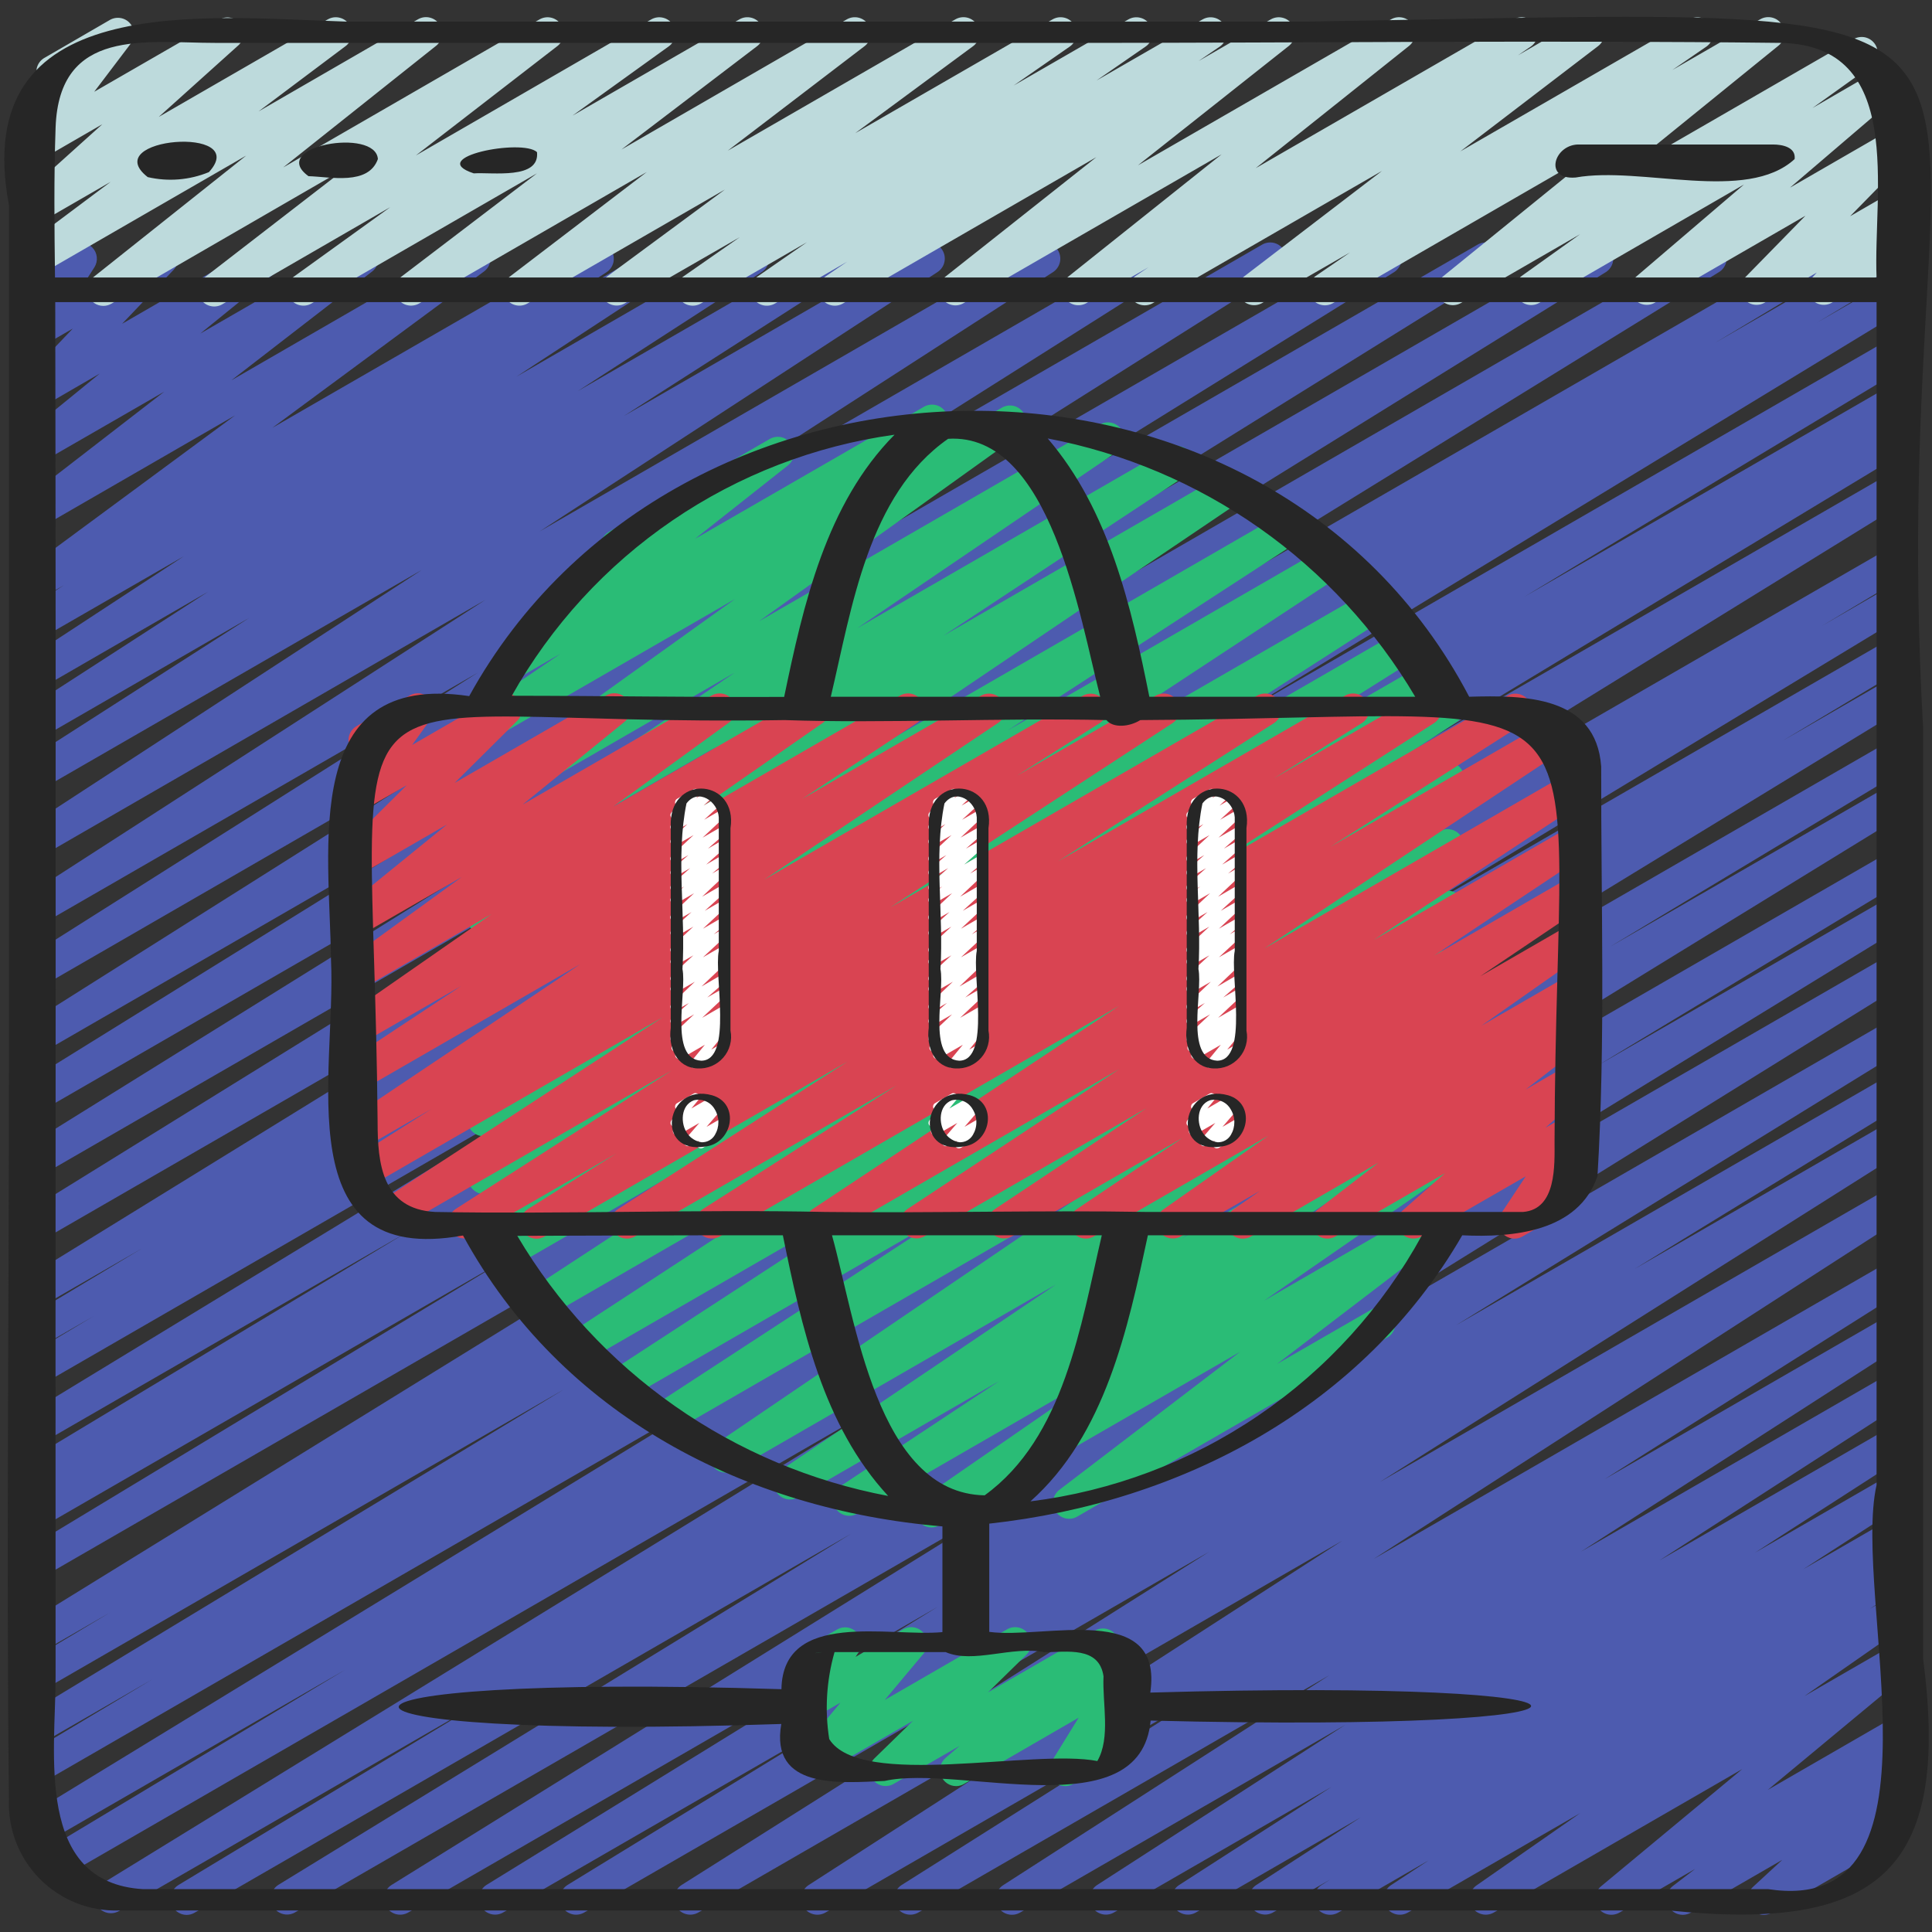
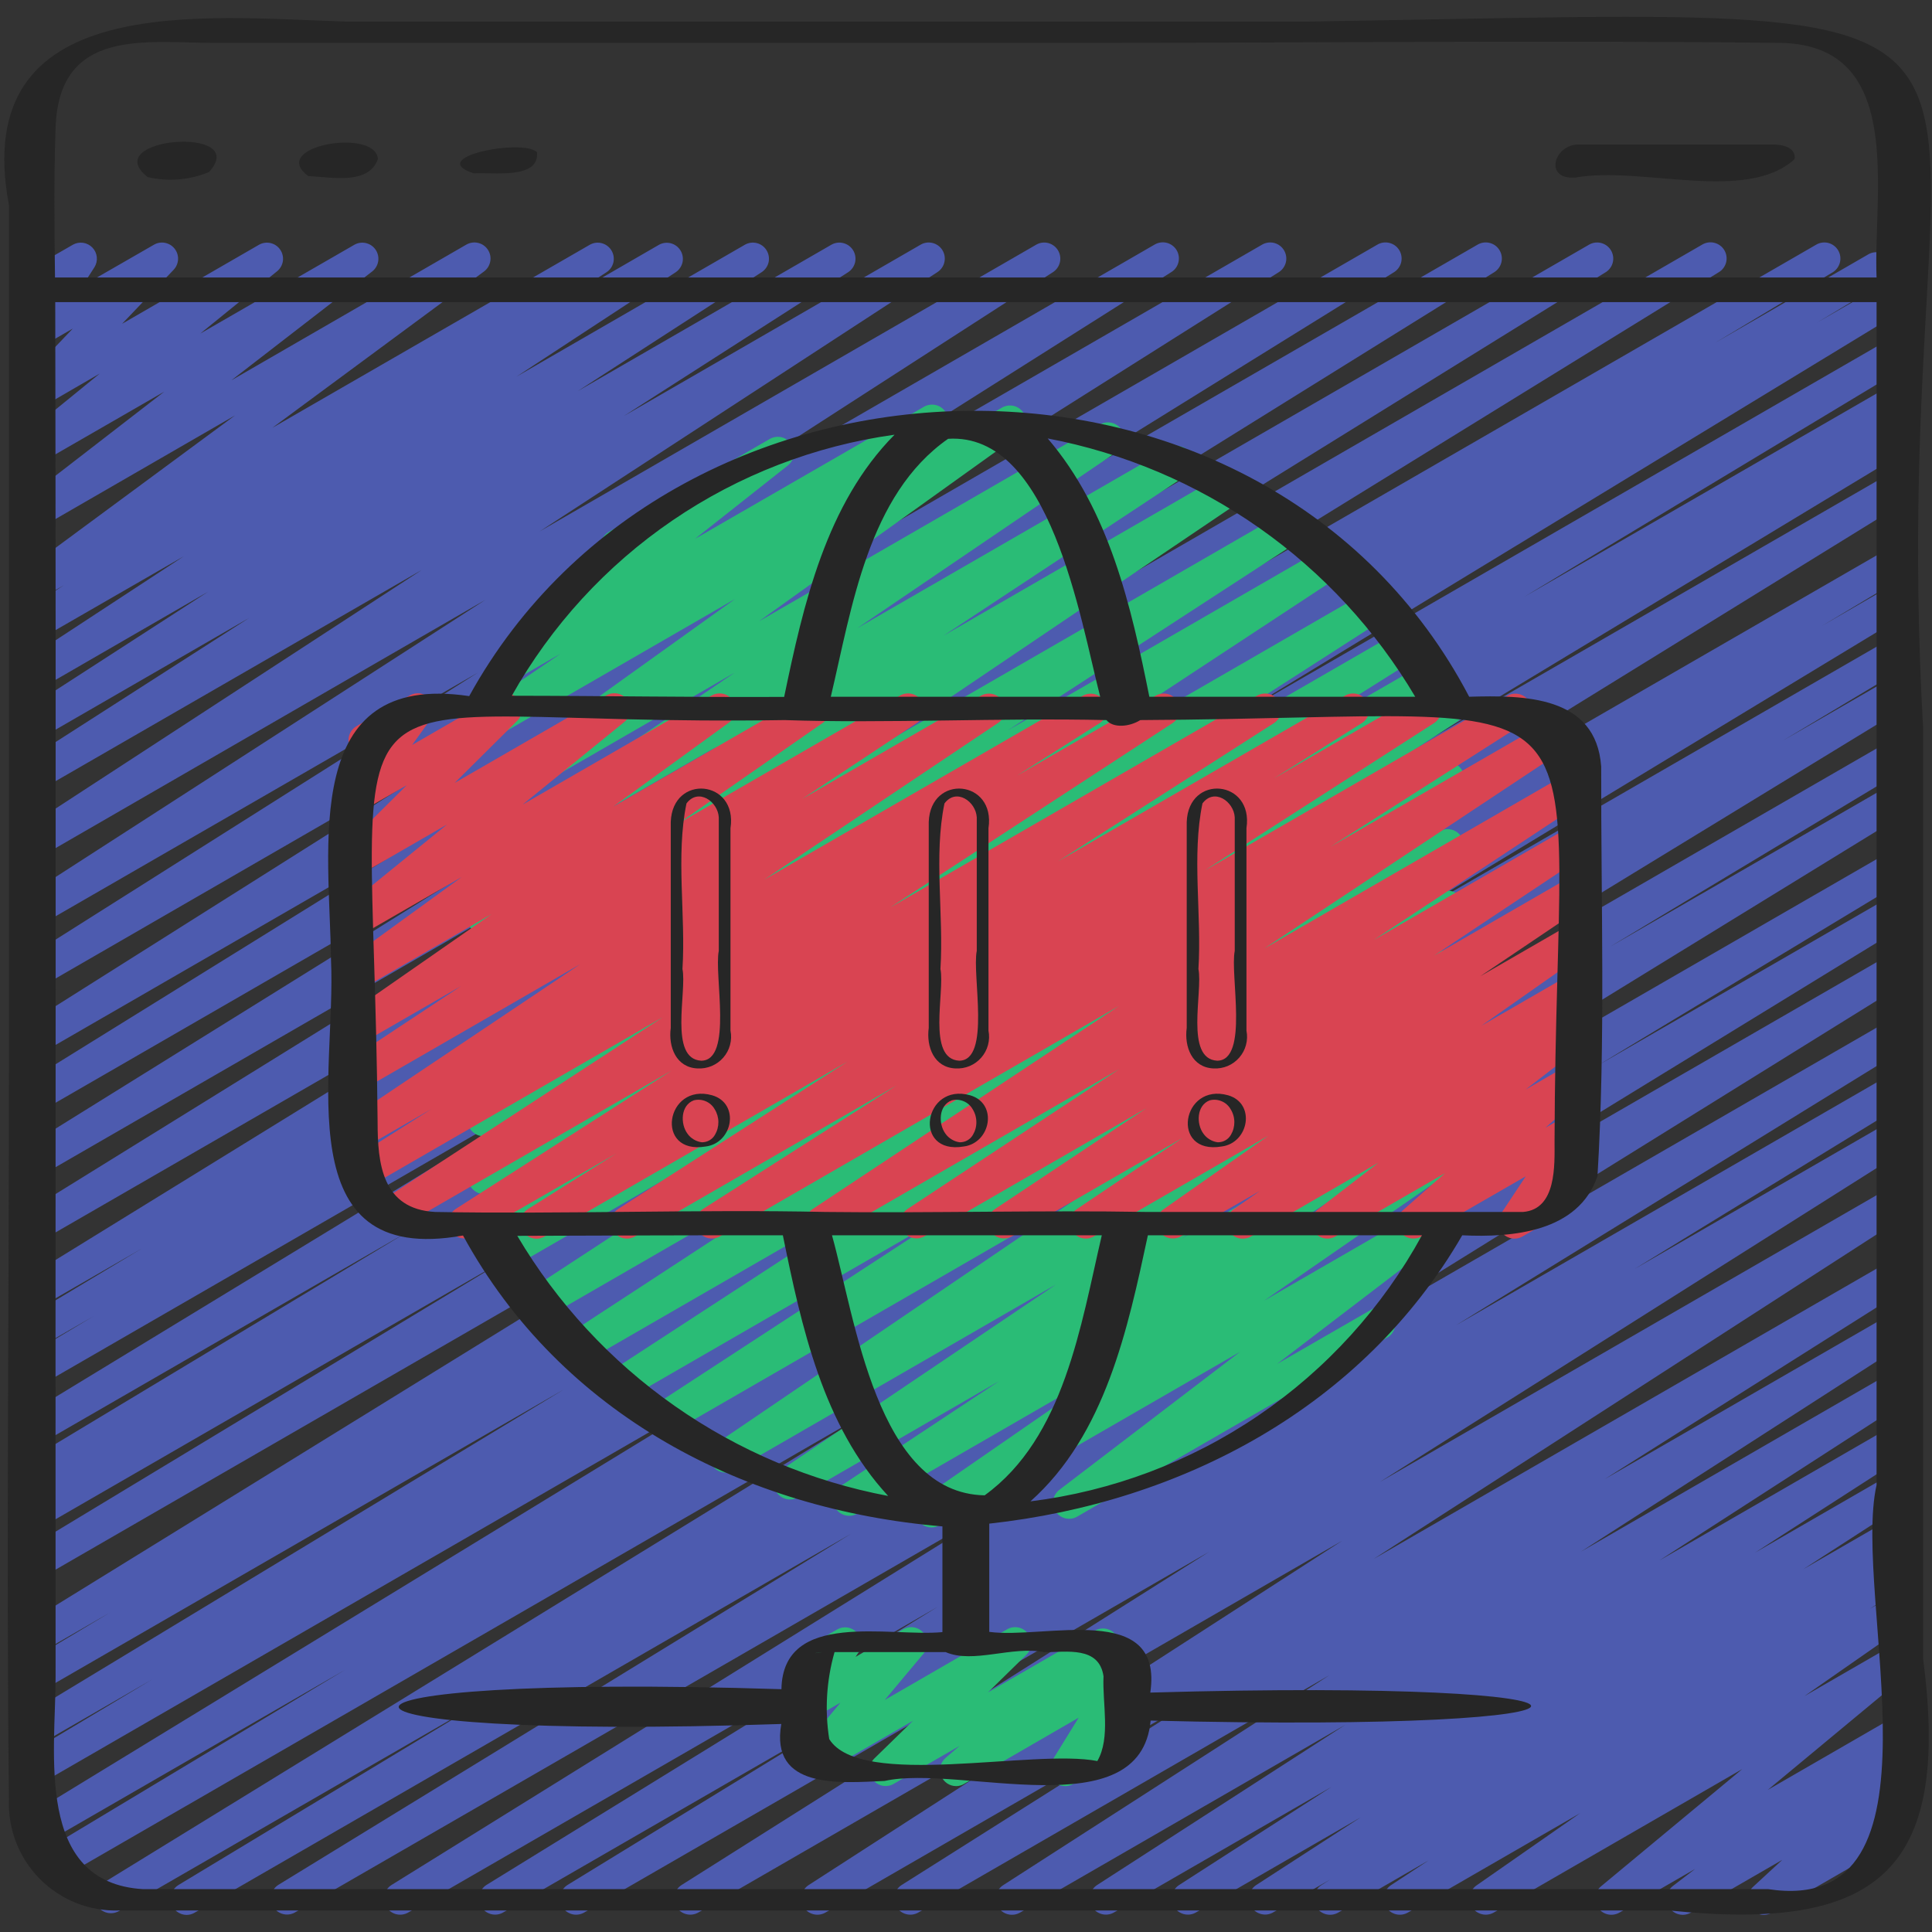
<svg xmlns="http://www.w3.org/2000/svg" width="49" height="49" viewBox="0 0 49 49" fill="none">
  <rect x="0" y="0" width="49" height="49" fill="#333333" stroke="none" />
  <g clip-path="url(#clip0_904_9360)">
    <path d="M4.737 48.567C4.648 48.567 4.561 48.538 4.49 48.484C4.418 48.43 4.367 48.355 4.343 48.269C4.319 48.183 4.324 48.091 4.357 48.008C4.39 47.925 4.449 47.855 4.525 47.809L12.386 43.062L3.022 48.466C2.929 48.521 2.817 48.538 2.712 48.511C2.607 48.484 2.517 48.417 2.462 48.324C2.406 48.231 2.39 48.12 2.417 48.015C2.443 47.91 2.511 47.82 2.604 47.764L22.53 35.519L1.587 47.612C1.494 47.666 1.382 47.682 1.277 47.655C1.173 47.628 1.083 47.56 1.028 47.467C0.973 47.373 0.957 47.262 0.985 47.157C1.012 47.052 1.079 46.963 1.173 46.908L8.76 42.346L1.137 46.747C1.044 46.798 0.935 46.811 0.833 46.783C0.73 46.756 0.643 46.689 0.588 46.598C0.534 46.507 0.518 46.398 0.542 46.295C0.566 46.192 0.63 46.102 0.72 46.045L19.573 34.53L1.045 45.23C0.952 45.285 0.841 45.301 0.736 45.273C0.631 45.246 0.541 45.179 0.486 45.085C0.431 44.992 0.416 44.881 0.443 44.776C0.47 44.671 0.538 44.581 0.631 44.526L3.849 42.6L1.045 44.219C0.952 44.271 0.842 44.284 0.739 44.257C0.636 44.229 0.548 44.162 0.494 44.07C0.44 43.978 0.424 43.869 0.449 43.765C0.475 43.662 0.539 43.572 0.63 43.516L14.307 35.236L1.045 42.892C0.952 42.942 0.843 42.954 0.742 42.925C0.64 42.897 0.553 42.83 0.5 42.739C0.446 42.648 0.43 42.541 0.454 42.438C0.479 42.335 0.542 42.246 0.631 42.189L2.795 40.895L1.045 41.905C0.952 41.96 0.84 41.976 0.735 41.95C0.63 41.923 0.54 41.856 0.485 41.763C0.429 41.67 0.413 41.559 0.44 41.454C0.466 41.349 0.533 41.259 0.626 41.203L24.268 26.613L1.044 40.021C0.951 40.07 0.843 40.081 0.742 40.052C0.641 40.024 0.555 39.958 0.502 39.867C0.448 39.777 0.432 39.669 0.456 39.567C0.479 39.465 0.541 39.376 0.629 39.318L13.026 31.825L1.044 38.743C0.998 38.77 0.946 38.788 0.893 38.795C0.84 38.803 0.786 38.799 0.734 38.786C0.682 38.772 0.634 38.749 0.591 38.717C0.548 38.684 0.512 38.644 0.485 38.598C0.458 38.551 0.44 38.5 0.432 38.447C0.425 38.394 0.428 38.34 0.441 38.288C0.455 38.236 0.478 38.188 0.511 38.145C0.543 38.102 0.584 38.066 0.63 38.039L1.008 37.813C0.913 37.855 0.806 37.86 0.708 37.826C0.61 37.791 0.529 37.721 0.48 37.63C0.432 37.538 0.421 37.431 0.449 37.331C0.476 37.231 0.541 37.145 0.63 37.091L10.325 31.251L1.044 36.609C0.951 36.657 0.844 36.668 0.743 36.639C0.643 36.61 0.557 36.544 0.504 36.455C0.451 36.365 0.434 36.258 0.457 36.156C0.48 36.054 0.541 35.965 0.628 35.907L17.83 25.436L1.043 35.128C0.95 35.179 0.841 35.192 0.738 35.163C0.636 35.135 0.549 35.068 0.495 34.977C0.441 34.885 0.425 34.776 0.45 34.673C0.476 34.57 0.54 34.481 0.63 34.424L2.368 33.385L1.044 34.148C0.951 34.196 0.843 34.207 0.742 34.178C0.642 34.149 0.556 34.083 0.503 33.993C0.45 33.903 0.434 33.795 0.458 33.693C0.481 33.591 0.543 33.502 0.631 33.445L3.599 31.665L1.043 33.139C0.95 33.19 0.842 33.202 0.74 33.174C0.639 33.146 0.552 33.08 0.498 32.99C0.444 32.899 0.427 32.791 0.45 32.689C0.474 32.586 0.537 32.496 0.625 32.439L19.163 21.011L1.042 31.469C0.95 31.517 0.842 31.529 0.742 31.5C0.642 31.472 0.556 31.406 0.503 31.317C0.45 31.227 0.432 31.121 0.455 31.019C0.477 30.917 0.538 30.828 0.624 30.77L17.698 20.199L1.042 29.815C0.949 29.867 0.84 29.881 0.737 29.854C0.634 29.826 0.546 29.76 0.491 29.669C0.437 29.577 0.42 29.468 0.444 29.364C0.469 29.261 0.533 29.171 0.623 29.114L16.213 19.422L1.042 28.181C0.949 28.233 0.84 28.247 0.737 28.22C0.634 28.192 0.546 28.126 0.491 28.034C0.437 27.943 0.42 27.834 0.444 27.73C0.469 27.627 0.533 27.537 0.623 27.48L12.885 19.877L1.043 26.714C0.95 26.766 0.841 26.78 0.739 26.752C0.636 26.725 0.548 26.659 0.494 26.569C0.439 26.478 0.422 26.369 0.446 26.266C0.469 26.163 0.533 26.073 0.622 26.015L14.474 17.272L1.041 25.03C0.949 25.086 0.837 25.103 0.732 25.077C0.627 25.051 0.537 24.984 0.481 24.892C0.425 24.799 0.408 24.688 0.434 24.582C0.46 24.477 0.526 24.387 0.619 24.331L12.123 17.058L1.041 23.452C0.948 23.503 0.84 23.516 0.739 23.489C0.637 23.462 0.55 23.397 0.495 23.307C0.44 23.217 0.422 23.11 0.445 23.007C0.467 22.904 0.529 22.814 0.616 22.756L12.313 15.212L1.041 21.723C0.948 21.777 0.839 21.792 0.735 21.766C0.632 21.74 0.543 21.675 0.487 21.584C0.431 21.493 0.413 21.384 0.437 21.28C0.461 21.176 0.524 21.085 0.613 21.027L10.698 14.455L1.041 20.025C0.948 20.075 0.841 20.087 0.74 20.059C0.64 20.032 0.553 19.967 0.499 19.878C0.445 19.788 0.427 19.682 0.449 19.58C0.47 19.478 0.531 19.388 0.617 19.329L6.319 15.672L1.04 18.72C0.947 18.772 0.838 18.787 0.736 18.76C0.633 18.734 0.545 18.668 0.489 18.578C0.434 18.487 0.416 18.378 0.439 18.275C0.463 18.171 0.525 18.081 0.614 18.023L5.279 15.007L1.04 17.457C0.948 17.509 0.839 17.524 0.736 17.498C0.634 17.471 0.546 17.406 0.49 17.316C0.435 17.226 0.416 17.118 0.439 17.015C0.462 16.911 0.524 16.821 0.612 16.762L4.662 14.108L1.04 16.194C0.948 16.244 0.84 16.257 0.739 16.23C0.638 16.203 0.551 16.138 0.497 16.049C0.442 15.959 0.424 15.852 0.446 15.75C0.468 15.648 0.528 15.558 0.614 15.499L1.616 14.845L1.039 15.178C0.949 15.229 0.843 15.243 0.742 15.219C0.642 15.194 0.554 15.132 0.497 15.046C0.441 14.959 0.419 14.854 0.437 14.752C0.455 14.65 0.51 14.559 0.593 14.497L5.962 10.535L1.039 13.377C0.949 13.427 0.844 13.442 0.744 13.418C0.644 13.394 0.557 13.333 0.5 13.248C0.443 13.163 0.42 13.059 0.436 12.958C0.452 12.856 0.505 12.764 0.586 12.701L4.165 9.934L1.039 11.735C0.95 11.785 0.846 11.8 0.747 11.777C0.647 11.754 0.56 11.695 0.503 11.611C0.445 11.527 0.421 11.425 0.434 11.324C0.448 11.223 0.499 11.131 0.577 11.066L2.532 9.473L1.038 10.339C0.953 10.387 0.853 10.404 0.757 10.385C0.661 10.366 0.575 10.314 0.514 10.237C0.454 10.159 0.423 10.063 0.428 9.965C0.432 9.868 0.472 9.775 0.539 9.704L1.846 8.334L1.037 8.8C0.958 8.845 0.867 8.861 0.777 8.848C0.688 8.834 0.605 8.792 0.543 8.726C0.48 8.661 0.441 8.576 0.432 8.486C0.422 8.396 0.443 8.306 0.491 8.229L0.956 7.506C0.863 7.472 0.784 7.406 0.735 7.32C0.708 7.273 0.691 7.222 0.684 7.169C0.676 7.115 0.68 7.061 0.694 7.009C0.708 6.958 0.732 6.909 0.764 6.866C0.797 6.824 0.838 6.788 0.885 6.761L1.848 6.207C1.927 6.162 2.019 6.145 2.109 6.158C2.198 6.172 2.281 6.214 2.344 6.28C2.407 6.345 2.446 6.43 2.455 6.52C2.464 6.611 2.443 6.701 2.395 6.778L2.092 7.249L3.904 6.207C3.989 6.157 4.089 6.141 4.185 6.159C4.282 6.178 4.368 6.23 4.429 6.308C4.49 6.385 4.521 6.481 4.516 6.58C4.511 6.678 4.471 6.771 4.404 6.842L3.097 8.212L6.57 6.207C6.659 6.157 6.763 6.142 6.862 6.165C6.962 6.188 7.049 6.247 7.106 6.331C7.164 6.415 7.188 6.517 7.175 6.618C7.161 6.719 7.11 6.811 7.032 6.876L5.08 8.46L8.989 6.207C9.079 6.156 9.184 6.142 9.284 6.166C9.383 6.19 9.471 6.25 9.528 6.336C9.585 6.421 9.608 6.524 9.592 6.626C9.576 6.727 9.523 6.819 9.442 6.883L5.868 9.646L11.829 6.203C11.92 6.152 12.027 6.136 12.128 6.161C12.229 6.185 12.317 6.247 12.374 6.334C12.431 6.421 12.453 6.527 12.434 6.629C12.416 6.731 12.36 6.823 12.276 6.885L6.907 10.851L14.96 6.207C15.052 6.155 15.16 6.141 15.262 6.168C15.364 6.195 15.452 6.26 15.507 6.35C15.562 6.44 15.58 6.547 15.558 6.65C15.535 6.753 15.474 6.844 15.386 6.902L14.382 7.556L16.716 6.207C16.807 6.157 16.915 6.144 17.016 6.171C17.117 6.198 17.203 6.262 17.258 6.351C17.313 6.44 17.332 6.546 17.311 6.649C17.289 6.751 17.229 6.841 17.143 6.901L13.101 9.551L18.899 6.203C18.991 6.153 19.099 6.14 19.2 6.167C19.301 6.194 19.388 6.259 19.442 6.348C19.497 6.438 19.515 6.545 19.494 6.647C19.472 6.749 19.411 6.839 19.325 6.898L14.653 9.92L21.092 6.203C21.184 6.153 21.292 6.139 21.394 6.167C21.496 6.194 21.583 6.259 21.638 6.349C21.692 6.438 21.71 6.546 21.688 6.649C21.665 6.751 21.604 6.841 21.517 6.9L15.823 10.551L23.357 6.201C23.449 6.15 23.556 6.137 23.658 6.164C23.759 6.191 23.847 6.255 23.902 6.345C23.957 6.434 23.975 6.541 23.953 6.644C23.931 6.747 23.87 6.837 23.784 6.896L13.692 13.475L26.289 6.201C26.381 6.151 26.488 6.138 26.589 6.165C26.69 6.193 26.777 6.257 26.832 6.347C26.886 6.436 26.905 6.543 26.883 6.645C26.861 6.748 26.8 6.838 26.714 6.897L15.027 14.437L29.289 6.2C29.381 6.147 29.491 6.133 29.594 6.159C29.697 6.186 29.786 6.252 29.841 6.343C29.896 6.434 29.913 6.543 29.889 6.647C29.865 6.751 29.802 6.841 29.712 6.898L18.197 14.178L32.018 6.2C32.111 6.149 32.219 6.136 32.321 6.163C32.423 6.191 32.51 6.256 32.565 6.347C32.619 6.437 32.637 6.545 32.614 6.647C32.59 6.75 32.528 6.84 32.441 6.898L18.586 15.642L34.943 6.199C35.035 6.148 35.144 6.135 35.246 6.163C35.348 6.19 35.436 6.256 35.49 6.347C35.544 6.438 35.561 6.546 35.538 6.649C35.514 6.752 35.451 6.841 35.363 6.899L23.113 14.494L37.485 6.199C37.578 6.148 37.686 6.135 37.788 6.163C37.891 6.19 37.978 6.256 38.032 6.347C38.087 6.438 38.104 6.546 38.08 6.649C38.056 6.752 37.993 6.841 37.905 6.899L22.311 16.592L40.315 6.198C40.407 6.149 40.515 6.137 40.616 6.165C40.717 6.193 40.804 6.259 40.858 6.349C40.911 6.439 40.929 6.546 40.906 6.648C40.883 6.751 40.821 6.84 40.734 6.898L23.654 17.477L43.182 6.198C43.275 6.146 43.384 6.132 43.487 6.16C43.59 6.187 43.678 6.253 43.733 6.345C43.788 6.436 43.804 6.545 43.78 6.649C43.755 6.752 43.691 6.842 43.601 6.899L25.078 18.321L46.076 6.198C46.169 6.148 46.277 6.136 46.379 6.164C46.48 6.193 46.567 6.26 46.62 6.35C46.674 6.441 46.69 6.549 46.666 6.652C46.641 6.754 46.578 6.844 46.49 6.901L43.503 8.692L47.395 6.445C47.488 6.395 47.597 6.383 47.698 6.412C47.8 6.44 47.886 6.507 47.94 6.598C47.993 6.689 48.01 6.797 47.985 6.899C47.961 7.002 47.898 7.091 47.809 7.148L46.081 8.183L47.955 7.105C48.048 7.054 48.157 7.042 48.258 7.07C48.36 7.098 48.447 7.165 48.501 7.256C48.555 7.347 48.572 7.455 48.547 7.558C48.523 7.661 48.459 7.75 48.37 7.807L31.178 18.268L47.955 8.582C48.048 8.53 48.157 8.517 48.26 8.545C48.363 8.573 48.451 8.64 48.505 8.732C48.559 8.823 48.575 8.933 48.55 9.036C48.525 9.14 48.46 9.229 48.37 9.285L38.651 15.141L47.961 9.769C48.055 9.714 48.166 9.698 48.271 9.726C48.323 9.739 48.371 9.763 48.414 9.795C48.457 9.827 48.493 9.868 48.52 9.914C48.547 9.96 48.565 10.011 48.573 10.064C48.58 10.117 48.577 10.171 48.564 10.223C48.55 10.275 48.527 10.324 48.494 10.367C48.462 10.41 48.422 10.446 48.375 10.473L47.997 10.699C48.092 10.658 48.198 10.655 48.295 10.689C48.392 10.723 48.473 10.792 48.521 10.883C48.569 10.974 48.581 11.08 48.554 11.18C48.527 11.279 48.464 11.365 48.377 11.419L35.973 18.912L47.955 11.995C48.047 11.945 48.156 11.932 48.258 11.96C48.359 11.988 48.446 12.054 48.5 12.145C48.554 12.235 48.571 12.343 48.547 12.446C48.524 12.549 48.461 12.638 48.373 12.696L24.738 27.282L47.955 13.878C48.048 13.829 48.156 13.817 48.258 13.845C48.359 13.874 48.446 13.94 48.499 14.031C48.553 14.122 48.569 14.23 48.545 14.333C48.52 14.435 48.457 14.524 48.369 14.582L46.205 15.876L47.955 14.863C48.048 14.813 48.157 14.8 48.258 14.828C48.36 14.857 48.447 14.923 48.501 15.014C48.555 15.105 48.572 15.213 48.547 15.316C48.523 15.419 48.459 15.508 48.37 15.566L34.672 23.862L47.955 16.194C48.048 16.144 48.156 16.132 48.258 16.16C48.359 16.189 48.446 16.256 48.499 16.346C48.553 16.437 48.569 16.545 48.545 16.648C48.52 16.75 48.457 16.84 48.369 16.897L45.207 18.791L47.955 17.204C48.048 17.151 48.158 17.137 48.261 17.164C48.365 17.191 48.453 17.258 48.508 17.35C48.563 17.442 48.579 17.552 48.553 17.656C48.528 17.76 48.462 17.85 48.371 17.906L29.5 29.428L47.957 18.774C48.05 18.719 48.162 18.704 48.267 18.731C48.372 18.758 48.462 18.826 48.517 18.919C48.572 19.012 48.587 19.124 48.56 19.229C48.533 19.333 48.465 19.423 48.372 19.478L40.819 24.02L47.957 19.899C48.05 19.848 48.159 19.834 48.261 19.862C48.364 19.89 48.452 19.956 48.506 20.047C48.56 20.139 48.577 20.247 48.552 20.351C48.528 20.454 48.464 20.543 48.374 20.6L28.42 32.858L47.955 21.583C48.048 21.532 48.157 21.52 48.258 21.548C48.36 21.576 48.447 21.643 48.501 21.734C48.555 21.825 48.572 21.933 48.547 22.036C48.523 22.139 48.459 22.228 48.37 22.285L40.524 27.022L47.956 22.733C48.048 22.684 48.156 22.672 48.257 22.701C48.357 22.729 48.443 22.795 48.497 22.885C48.55 22.975 48.567 23.082 48.544 23.184C48.521 23.286 48.46 23.375 48.373 23.433L33.836 32.344L47.955 24.196C48.047 24.147 48.155 24.135 48.256 24.163C48.357 24.191 48.444 24.257 48.498 24.347C48.551 24.437 48.569 24.544 48.545 24.646C48.522 24.748 48.461 24.838 48.374 24.896L31.942 35.1L47.955 25.856C48.048 25.801 48.159 25.785 48.264 25.811C48.369 25.838 48.459 25.905 48.515 25.998C48.57 26.091 48.586 26.202 48.56 26.307C48.533 26.412 48.466 26.503 48.373 26.558L36.929 33.611L47.954 27.246C48.047 27.193 48.157 27.178 48.261 27.206C48.364 27.233 48.453 27.3 48.507 27.392C48.562 27.484 48.578 27.594 48.553 27.698C48.527 27.802 48.462 27.892 48.37 27.948L41.458 32.183L47.954 28.433C48.047 28.377 48.158 28.36 48.263 28.386C48.368 28.412 48.459 28.479 48.515 28.571C48.571 28.664 48.587 28.775 48.562 28.88C48.535 28.986 48.469 29.076 48.376 29.132L34.999 37.585L47.955 30.105C48.047 30.053 48.156 30.038 48.259 30.065C48.361 30.091 48.45 30.157 48.505 30.248C48.56 30.338 48.578 30.447 48.555 30.55C48.532 30.654 48.469 30.744 48.38 30.802L34.836 39.541L47.955 31.968C48.047 31.918 48.155 31.906 48.255 31.934C48.356 31.962 48.443 32.027 48.497 32.117C48.551 32.206 48.569 32.313 48.546 32.415C48.524 32.517 48.463 32.607 48.376 32.666L40.693 37.518L47.955 33.327C48.047 33.276 48.155 33.263 48.257 33.29C48.358 33.317 48.445 33.382 48.5 33.472C48.555 33.562 48.573 33.669 48.55 33.772C48.528 33.874 48.467 33.964 48.379 34.023L40.098 39.353L47.953 34.818C48.045 34.768 48.153 34.755 48.254 34.782C48.355 34.809 48.442 34.874 48.496 34.964C48.551 35.053 48.569 35.16 48.547 35.262C48.525 35.364 48.465 35.454 48.379 35.514L42.083 39.579L47.955 36.189C48.047 36.138 48.155 36.125 48.257 36.152C48.358 36.179 48.445 36.244 48.5 36.334C48.555 36.424 48.573 36.531 48.55 36.634C48.528 36.737 48.467 36.827 48.379 36.886L44.508 39.381L47.959 37.389C48.051 37.337 48.16 37.322 48.263 37.349C48.366 37.375 48.454 37.441 48.509 37.531C48.565 37.622 48.583 37.73 48.559 37.834C48.536 37.938 48.473 38.028 48.384 38.086L45.732 39.801L47.959 38.516C48.051 38.462 48.161 38.447 48.265 38.473C48.369 38.499 48.458 38.565 48.514 38.656C48.57 38.748 48.587 38.858 48.563 38.962C48.538 39.066 48.474 39.157 48.383 39.214L48.028 39.442C48.122 39.409 48.225 39.412 48.317 39.45C48.409 39.487 48.484 39.557 48.529 39.647C48.573 39.736 48.583 39.838 48.556 39.934C48.53 40.031 48.47 40.114 48.387 40.169L47.422 40.805L47.959 40.494C48.05 40.442 48.158 40.427 48.26 40.452C48.362 40.477 48.45 40.541 48.507 40.629C48.563 40.718 48.583 40.825 48.563 40.928C48.542 41.031 48.483 41.123 48.397 41.183L45.764 43.018L47.959 41.751C48.047 41.701 48.151 41.686 48.251 41.709C48.35 41.731 48.437 41.79 48.495 41.873C48.553 41.957 48.578 42.059 48.565 42.16C48.551 42.261 48.501 42.353 48.423 42.418L44.835 45.396L47.956 43.594C48.046 43.544 48.151 43.529 48.252 43.553C48.352 43.577 48.439 43.638 48.496 43.723C48.553 43.809 48.576 43.913 48.56 44.014C48.544 44.116 48.49 44.208 48.409 44.271L47.846 44.703L47.956 44.641C48.043 44.59 48.146 44.573 48.244 44.594C48.343 44.614 48.43 44.67 48.49 44.751C48.55 44.832 48.578 44.932 48.568 45.032C48.558 45.133 48.512 45.226 48.438 45.294L47.693 45.978L47.903 45.857C47.95 45.828 48.002 45.808 48.056 45.799C48.11 45.79 48.166 45.792 48.219 45.805C48.273 45.819 48.323 45.842 48.367 45.875C48.411 45.908 48.448 45.95 48.476 45.998C48.503 46.045 48.521 46.098 48.528 46.153C48.534 46.207 48.53 46.263 48.514 46.316C48.499 46.369 48.473 46.418 48.438 46.461C48.404 46.503 48.36 46.538 48.312 46.564L44.941 48.51C44.854 48.56 44.752 48.577 44.653 48.557C44.555 48.536 44.467 48.48 44.407 48.399C44.348 48.318 44.32 48.218 44.33 48.118C44.339 48.018 44.386 47.925 44.459 47.857L45.203 47.17L42.882 48.51C42.792 48.561 42.686 48.577 42.585 48.553C42.485 48.53 42.397 48.469 42.339 48.383C42.282 48.297 42.259 48.192 42.275 48.09C42.292 47.988 42.347 47.896 42.428 47.833L42.993 47.4L41.069 48.51C40.98 48.56 40.876 48.575 40.777 48.553C40.678 48.53 40.591 48.471 40.532 48.388C40.474 48.304 40.45 48.202 40.463 48.102C40.476 48.001 40.526 47.908 40.604 47.843L44.188 44.868L37.88 48.51C37.789 48.56 37.683 48.574 37.582 48.548C37.481 48.523 37.394 48.46 37.338 48.372C37.282 48.284 37.262 48.179 37.281 48.076C37.301 47.974 37.358 47.883 37.443 47.822L40.078 45.985L35.702 48.51C35.61 48.561 35.502 48.575 35.401 48.549C35.299 48.522 35.211 48.458 35.156 48.368C35.1 48.279 35.082 48.171 35.104 48.068C35.126 47.965 35.187 47.875 35.273 47.816L36.238 47.181L33.936 48.51C33.844 48.562 33.735 48.577 33.632 48.55C33.529 48.524 33.441 48.459 33.385 48.368C33.33 48.277 33.312 48.169 33.336 48.065C33.359 47.962 33.422 47.871 33.51 47.813L33.735 47.67L32.277 48.51C32.185 48.559 32.079 48.571 31.979 48.543C31.878 48.516 31.792 48.452 31.738 48.363C31.683 48.275 31.665 48.169 31.686 48.067C31.706 47.966 31.765 47.876 31.85 47.816L34.509 46.093L30.322 48.51C30.23 48.56 30.122 48.573 30.021 48.545C29.92 48.518 29.834 48.453 29.779 48.364C29.724 48.275 29.706 48.168 29.728 48.066C29.75 47.963 29.81 47.873 29.897 47.814L33.773 45.318L28.243 48.51C28.151 48.56 28.043 48.573 27.942 48.545C27.841 48.518 27.754 48.453 27.7 48.364C27.645 48.275 27.627 48.168 27.649 48.066C27.671 47.963 27.731 47.873 27.817 47.814L34.113 43.75L25.867 48.51C25.775 48.562 25.666 48.577 25.563 48.55C25.46 48.524 25.372 48.459 25.317 48.368C25.261 48.277 25.244 48.169 25.267 48.065C25.29 47.962 25.353 47.871 25.442 47.813L33.722 42.484L23.284 48.51C23.192 48.561 23.083 48.574 22.982 48.547C22.88 48.519 22.792 48.454 22.738 48.363C22.683 48.273 22.666 48.166 22.689 48.063C22.712 47.96 22.774 47.87 22.862 47.812L30.547 42.957L20.93 48.51C20.837 48.561 20.729 48.575 20.627 48.548C20.525 48.522 20.437 48.457 20.382 48.367C20.327 48.277 20.309 48.169 20.332 48.066C20.354 47.963 20.416 47.873 20.503 47.814L34.043 39.076L17.709 48.507C17.617 48.559 17.508 48.574 17.404 48.547C17.301 48.521 17.213 48.455 17.158 48.364C17.102 48.273 17.085 48.164 17.109 48.06C17.133 47.956 17.197 47.866 17.287 47.808L30.666 39.358L14.809 48.51C14.717 48.561 14.607 48.575 14.505 48.547C14.403 48.519 14.315 48.453 14.261 48.361C14.207 48.27 14.19 48.161 14.215 48.058C14.239 47.955 14.303 47.865 14.392 47.808L21.305 43.572L12.752 48.51C12.66 48.56 12.551 48.573 12.45 48.545C12.348 48.517 12.261 48.451 12.207 48.36C12.153 48.27 12.136 48.162 12.16 48.059C12.184 47.956 12.246 47.867 12.334 47.809L23.784 40.752L10.346 48.51C10.253 48.561 10.144 48.574 10.042 48.547C9.94 48.519 9.853 48.453 9.798 48.362C9.744 48.272 9.727 48.163 9.751 48.06C9.774 47.958 9.837 47.868 9.926 47.81L26.352 37.61L7.47 48.51C7.378 48.559 7.27 48.57 7.169 48.542C7.068 48.513 6.982 48.447 6.929 48.358C6.875 48.268 6.858 48.161 6.881 48.059C6.904 47.957 6.966 47.867 7.053 47.809L21.59 38.897L4.937 48.51C4.876 48.546 4.807 48.566 4.737 48.567Z" fill="#4D5BAF" />
-     <path d="M2.62 7.758C2.535 7.758 2.452 7.731 2.384 7.682C2.315 7.632 2.263 7.563 2.235 7.483C2.208 7.403 2.206 7.316 2.23 7.235C2.254 7.153 2.302 7.081 2.369 7.029L6.244 3.946L1.046 6.947C0.956 6.999 0.849 7.014 0.748 6.99C0.647 6.966 0.559 6.905 0.501 6.818C0.444 6.731 0.422 6.626 0.44 6.523C0.457 6.421 0.514 6.329 0.597 6.266L2.806 4.612L1.046 5.628C0.959 5.674 0.858 5.688 0.762 5.666C0.666 5.644 0.581 5.588 0.523 5.509C0.465 5.429 0.438 5.331 0.446 5.233C0.455 5.135 0.498 5.043 0.569 4.974L2.595 3.151L1.046 4.046C0.964 4.092 0.869 4.109 0.777 4.094C0.684 4.079 0.6 4.032 0.538 3.961C0.475 3.891 0.439 3.801 0.436 3.707C0.432 3.614 0.461 3.521 0.517 3.446L1.454 2.211C1.359 2.241 1.256 2.235 1.166 2.195C1.075 2.155 1.002 2.083 0.96 1.993C0.918 1.903 0.911 1.801 0.939 1.705C0.967 1.61 1.029 1.529 1.113 1.476L2.786 0.506C2.868 0.459 2.963 0.442 3.056 0.457C3.149 0.472 3.234 0.519 3.296 0.59C3.358 0.66 3.394 0.75 3.398 0.844C3.402 0.938 3.373 1.031 3.316 1.106L2.39 2.327L5.576 0.49C5.663 0.443 5.764 0.43 5.86 0.452C5.956 0.473 6.041 0.529 6.099 0.609C6.157 0.689 6.184 0.787 6.176 0.885C6.168 0.983 6.124 1.075 6.053 1.143L4.028 2.964L8.316 0.49C8.406 0.439 8.512 0.424 8.613 0.449C8.713 0.473 8.801 0.534 8.858 0.621C8.915 0.707 8.937 0.812 8.919 0.914C8.902 1.016 8.847 1.108 8.764 1.17L6.559 2.825L10.6 0.49C10.689 0.438 10.795 0.422 10.896 0.445C10.996 0.468 11.085 0.528 11.143 0.613C11.201 0.698 11.225 0.802 11.209 0.904C11.194 1.006 11.14 1.099 11.059 1.163L7.182 4.247L13.687 0.49C13.777 0.44 13.882 0.425 13.982 0.449C14.082 0.473 14.169 0.534 14.226 0.619C14.283 0.704 14.306 0.808 14.29 0.909C14.274 1.011 14.221 1.102 14.14 1.166L10.547 3.943L16.521 0.49C16.612 0.439 16.718 0.425 16.819 0.45C16.92 0.475 17.007 0.537 17.064 0.624C17.12 0.712 17.141 0.817 17.122 0.919C17.104 1.021 17.047 1.113 16.964 1.174L14.521 2.932L18.755 0.49C18.844 0.439 18.95 0.424 19.05 0.448C19.151 0.472 19.238 0.533 19.296 0.619C19.353 0.705 19.375 0.809 19.359 0.911C19.342 1.013 19.288 1.104 19.206 1.168L15.762 3.792L21.479 0.49C21.569 0.439 21.674 0.424 21.775 0.448C21.875 0.472 21.963 0.533 22.02 0.619C22.077 0.705 22.1 0.809 22.083 0.911C22.067 1.013 22.012 1.104 21.931 1.168L18.457 3.822L24.232 0.49C24.322 0.438 24.429 0.423 24.53 0.447C24.631 0.471 24.72 0.533 24.776 0.621C24.834 0.708 24.855 0.813 24.837 0.916C24.819 1.018 24.762 1.11 24.679 1.172L21.691 3.377L26.698 0.49C26.789 0.438 26.896 0.424 26.997 0.449C27.099 0.474 27.187 0.537 27.243 0.626C27.3 0.714 27.32 0.82 27.3 0.923C27.28 1.026 27.221 1.117 27.136 1.178L25.709 2.169L28.622 0.49C28.713 0.439 28.821 0.425 28.922 0.451C29.023 0.476 29.11 0.54 29.166 0.628C29.222 0.716 29.242 0.822 29.222 0.924C29.203 1.027 29.144 1.118 29.059 1.178L27.81 2.042L30.505 0.49C30.596 0.439 30.703 0.425 30.805 0.451C30.906 0.477 30.993 0.541 31.049 0.629C31.105 0.718 31.124 0.824 31.104 0.926C31.083 1.029 31.024 1.12 30.939 1.18L30.399 1.548L32.233 0.49C32.322 0.44 32.427 0.425 32.526 0.449C32.626 0.472 32.713 0.532 32.77 0.617C32.828 0.701 32.851 0.804 32.837 0.905C32.822 1.006 32.77 1.098 32.69 1.163L28.861 4.193L35.281 0.49C35.37 0.439 35.475 0.424 35.575 0.447C35.674 0.47 35.762 0.53 35.819 0.615C35.877 0.699 35.901 0.803 35.886 0.904C35.872 1.005 35.819 1.097 35.74 1.162L31.848 4.265L38.391 0.49C38.483 0.439 38.59 0.424 38.692 0.45C38.794 0.476 38.882 0.54 38.937 0.629C38.993 0.718 39.013 0.825 38.992 0.927C38.971 1.03 38.911 1.121 38.825 1.181L38.498 1.404L40.08 0.49C40.17 0.438 40.276 0.422 40.377 0.446C40.478 0.469 40.566 0.531 40.624 0.617C40.682 0.703 40.704 0.808 40.687 0.91C40.67 1.013 40.615 1.105 40.533 1.168L37.04 3.838L42.846 0.49C42.937 0.44 43.044 0.426 43.145 0.451C43.245 0.477 43.333 0.54 43.389 0.628C43.444 0.716 43.465 0.821 43.445 0.923C43.426 1.026 43.368 1.116 43.284 1.178L42.416 1.775L44.642 0.49C44.731 0.438 44.836 0.422 44.937 0.444C45.038 0.466 45.126 0.526 45.184 0.611C45.243 0.696 45.267 0.799 45.252 0.901C45.237 1.003 45.185 1.096 45.104 1.16L41.11 4.399L47.012 0.991C47.103 0.94 47.21 0.925 47.312 0.949C47.413 0.974 47.501 1.037 47.558 1.125C47.614 1.213 47.635 1.319 47.616 1.422C47.596 1.525 47.538 1.616 47.453 1.677L45.969 2.739L47.661 1.759C47.749 1.707 47.853 1.69 47.953 1.712C48.053 1.733 48.141 1.792 48.201 1.875C48.26 1.959 48.285 2.061 48.273 2.163C48.26 2.264 48.209 2.357 48.131 2.423L45.399 4.759L47.958 3.282C48.043 3.233 48.143 3.217 48.24 3.236C48.336 3.256 48.422 3.309 48.483 3.386C48.543 3.464 48.573 3.561 48.568 3.659C48.562 3.757 48.522 3.85 48.453 3.921L46.924 5.484L47.967 4.882C48.051 4.833 48.15 4.816 48.246 4.833C48.342 4.851 48.429 4.903 48.49 4.979C48.551 5.055 48.583 5.15 48.58 5.248C48.577 5.346 48.539 5.439 48.473 5.511L48.2 5.809C48.287 5.814 48.371 5.847 48.439 5.903C48.506 5.959 48.554 6.036 48.574 6.122C48.595 6.207 48.587 6.297 48.552 6.378C48.518 6.459 48.458 6.526 48.382 6.57L46.459 7.677C46.375 7.725 46.276 7.742 46.18 7.724C46.085 7.706 45.998 7.654 45.938 7.578C45.877 7.503 45.845 7.407 45.848 7.31C45.851 7.213 45.888 7.12 45.954 7.048L46.078 6.913L44.754 7.677C44.669 7.726 44.568 7.743 44.471 7.724C44.375 7.705 44.288 7.651 44.228 7.574C44.167 7.496 44.137 7.399 44.142 7.3C44.148 7.202 44.189 7.109 44.258 7.038L45.79 5.472L41.97 7.677C41.882 7.728 41.778 7.744 41.679 7.722C41.58 7.701 41.492 7.643 41.433 7.56C41.374 7.477 41.349 7.375 41.361 7.274C41.373 7.173 41.423 7.081 41.5 7.014L44.231 4.68L39.037 7.683C38.947 7.735 38.839 7.75 38.738 7.725C38.636 7.7 38.548 7.637 38.492 7.549C38.435 7.461 38.414 7.355 38.434 7.252C38.453 7.15 38.511 7.058 38.596 6.997L40.075 5.94L37.053 7.685C36.964 7.736 36.859 7.752 36.759 7.73C36.659 7.707 36.571 7.648 36.512 7.563C36.454 7.478 36.43 7.374 36.446 7.273C36.461 7.171 36.514 7.079 36.594 7.014L40.589 3.772L33.811 7.686C33.719 7.741 33.61 7.757 33.507 7.732C33.404 7.707 33.314 7.643 33.257 7.553C33.201 7.463 33.181 7.355 33.203 7.251C33.225 7.147 33.286 7.056 33.375 6.996L34.241 6.402L32.008 7.687C31.919 7.738 31.813 7.753 31.712 7.729C31.612 7.705 31.525 7.644 31.467 7.558C31.41 7.472 31.388 7.368 31.404 7.266C31.421 7.164 31.475 7.073 31.557 7.009L35.05 4.335L29.237 7.689C29.146 7.742 29.037 7.757 28.935 7.732C28.832 7.706 28.743 7.642 28.687 7.552C28.631 7.463 28.611 7.355 28.633 7.251C28.654 7.148 28.715 7.057 28.803 6.997L29.13 6.777L27.549 7.69C27.46 7.739 27.356 7.754 27.256 7.731C27.157 7.707 27.07 7.647 27.013 7.563C26.956 7.479 26.932 7.376 26.946 7.275C26.961 7.174 27.012 7.082 27.091 7.018L30.983 3.914L24.434 7.691C24.345 7.742 24.239 7.758 24.139 7.734C24.039 7.711 23.952 7.651 23.894 7.566C23.836 7.482 23.812 7.378 23.828 7.276C23.843 7.175 23.896 7.083 23.976 7.018L27.806 3.986L21.385 7.693C21.294 7.749 21.184 7.767 21.079 7.742C20.975 7.718 20.884 7.653 20.827 7.562C20.77 7.471 20.75 7.362 20.773 7.257C20.797 7.152 20.86 7.061 20.95 7.002L21.487 6.636L19.655 7.698C19.563 7.751 19.455 7.767 19.352 7.742C19.25 7.717 19.161 7.653 19.104 7.564C19.048 7.474 19.028 7.367 19.049 7.263C19.07 7.16 19.131 7.068 19.218 7.009L20.468 6.142L17.773 7.699C17.682 7.751 17.574 7.766 17.472 7.741C17.37 7.716 17.282 7.652 17.225 7.564C17.169 7.475 17.149 7.368 17.169 7.265C17.19 7.162 17.249 7.071 17.335 7.01L18.762 6.016L15.844 7.695C15.754 7.747 15.647 7.762 15.546 7.738C15.445 7.714 15.357 7.652 15.3 7.565C15.242 7.478 15.221 7.372 15.239 7.27C15.257 7.167 15.314 7.076 15.397 7.013L18.385 4.808L13.378 7.697C13.288 7.749 13.182 7.765 13.081 7.741C12.98 7.718 12.891 7.656 12.834 7.57C12.776 7.484 12.754 7.379 12.771 7.277C12.788 7.174 12.843 7.082 12.925 7.019L16.403 4.363L10.626 7.699C10.536 7.749 10.43 7.764 10.33 7.74C10.229 7.717 10.142 7.656 10.085 7.57C10.027 7.484 10.005 7.38 10.021 7.278C10.038 7.176 10.092 7.084 10.174 7.021L13.619 4.396L7.895 7.7C7.805 7.751 7.698 7.765 7.598 7.74C7.497 7.715 7.409 7.653 7.353 7.566C7.297 7.479 7.275 7.373 7.294 7.271C7.313 7.169 7.369 7.078 7.453 7.016L9.898 5.254L5.66 7.704C5.615 7.734 5.565 7.755 5.513 7.765C5.46 7.776 5.406 7.776 5.353 7.765C5.3 7.755 5.25 7.734 5.205 7.704C5.161 7.674 5.122 7.636 5.093 7.591C5.063 7.546 5.042 7.496 5.032 7.443C5.021 7.391 5.021 7.336 5.032 7.284C5.042 7.231 5.063 7.181 5.093 7.136C5.123 7.091 5.161 7.053 5.206 7.023L8.799 4.247L2.824 7.703C2.762 7.739 2.692 7.758 2.62 7.758Z" fill="#BDDADC" />
    <path d="M23.628 38.74C23.541 38.74 23.456 38.713 23.386 38.661C23.315 38.61 23.263 38.537 23.237 38.454C23.211 38.37 23.212 38.281 23.241 38.198C23.269 38.116 23.324 38.045 23.395 37.995L28.29 34.609L21.742 38.389C21.65 38.442 21.541 38.458 21.438 38.432C21.335 38.406 21.246 38.341 21.19 38.251C21.134 38.16 21.115 38.052 21.138 37.948C21.161 37.844 21.224 37.753 21.312 37.695L25.346 35.025L20.241 37.975C20.149 38.028 20.04 38.044 19.937 38.018C19.834 37.992 19.746 37.928 19.689 37.838C19.633 37.748 19.614 37.64 19.637 37.536C19.659 37.432 19.721 37.341 19.809 37.282L26.787 32.575L18.607 37.297C18.516 37.349 18.408 37.363 18.307 37.337C18.205 37.311 18.117 37.247 18.061 37.158C18.006 37.069 17.986 36.962 18.007 36.86C18.028 36.757 18.088 36.666 18.174 36.606L27.281 30.417L16.987 36.36C16.895 36.413 16.786 36.427 16.684 36.401C16.581 36.375 16.493 36.31 16.438 36.219C16.382 36.129 16.364 36.021 16.387 35.918C16.409 35.815 16.471 35.724 16.559 35.665L23.981 30.822L15.856 35.513C15.764 35.562 15.657 35.574 15.556 35.547C15.456 35.52 15.369 35.455 15.315 35.366C15.26 35.278 15.242 35.171 15.263 35.069C15.285 34.967 15.344 34.877 15.43 34.818L23.788 29.373L14.812 34.554C14.72 34.611 14.609 34.628 14.504 34.603C14.398 34.578 14.307 34.512 14.251 34.42C14.194 34.328 14.176 34.217 14.201 34.111C14.226 34.006 14.292 33.915 14.384 33.858L24.164 27.466L13.823 33.435C13.732 33.485 13.624 33.498 13.523 33.471C13.422 33.444 13.335 33.38 13.281 33.291C13.226 33.202 13.207 33.095 13.229 32.993C13.25 32.891 13.31 32.8 13.395 32.741L24.229 25.655L12.939 32.177C12.846 32.232 12.735 32.249 12.63 32.222C12.525 32.196 12.434 32.129 12.379 32.036C12.323 31.943 12.306 31.832 12.333 31.727C12.359 31.622 12.426 31.532 12.519 31.476L14.255 30.399L12.495 31.411C12.403 31.467 12.291 31.484 12.186 31.458C12.081 31.432 11.991 31.365 11.935 31.272C11.879 31.179 11.862 31.068 11.888 30.963C11.914 30.858 11.981 30.767 12.074 30.712L16.852 27.713L12.48 30.235C12.388 30.286 12.28 30.299 12.178 30.272C12.076 30.245 11.989 30.18 11.934 30.09C11.88 30 11.862 29.893 11.884 29.79C11.907 29.688 11.968 29.598 12.055 29.539L20.236 24.282L12.477 28.76C12.385 28.815 12.275 28.831 12.171 28.806C12.067 28.781 11.977 28.715 11.92 28.624C11.864 28.532 11.846 28.422 11.87 28.318C11.894 28.213 11.958 28.122 12.049 28.065L21.957 21.542L12.477 27.014C12.385 27.063 12.278 27.075 12.177 27.048C12.076 27.021 11.99 26.956 11.935 26.867C11.881 26.779 11.863 26.672 11.884 26.57C11.905 26.468 11.965 26.378 12.05 26.319L19.446 21.515L12.477 25.538C12.385 25.588 12.278 25.601 12.178 25.575C12.077 25.549 11.99 25.485 11.934 25.397C11.879 25.308 11.86 25.202 11.88 25.1C11.9 24.998 11.959 24.907 12.044 24.847L21.413 18.518L12.477 23.677C12.385 23.726 12.278 23.739 12.178 23.712C12.077 23.685 11.991 23.62 11.936 23.532C11.881 23.444 11.862 23.337 11.883 23.235C11.904 23.134 11.963 23.043 12.048 22.983L18.206 18.92L12.477 22.227C12.385 22.282 12.276 22.298 12.172 22.273C12.069 22.248 11.979 22.183 11.923 22.093C11.866 22.003 11.847 21.894 11.869 21.79C11.892 21.686 11.954 21.594 12.043 21.535L18.633 17.06L12.476 20.614C12.385 20.666 12.278 20.68 12.177 20.655C12.076 20.63 11.988 20.568 11.932 20.48C11.875 20.392 11.854 20.287 11.873 20.184C11.893 20.082 11.95 19.991 12.034 19.929L18.642 15.192L12.476 18.752C12.384 18.804 12.277 18.818 12.175 18.792C12.073 18.766 11.986 18.702 11.93 18.613C11.874 18.525 11.855 18.418 11.876 18.315C11.896 18.212 11.956 18.121 12.042 18.061L14.219 16.578L13.165 17.186C13.076 17.236 12.971 17.251 12.871 17.227C12.772 17.204 12.684 17.144 12.627 17.059C12.569 16.974 12.546 16.871 12.561 16.77C12.576 16.668 12.629 16.576 12.709 16.512L15.572 14.249C15.489 14.235 15.413 14.196 15.353 14.137C15.293 14.078 15.253 14.001 15.238 13.919C15.224 13.836 15.235 13.751 15.27 13.675C15.306 13.598 15.364 13.535 15.436 13.493L19.524 11.133C19.614 11.082 19.719 11.066 19.819 11.089C19.92 11.112 20.008 11.173 20.065 11.258C20.123 11.343 20.147 11.447 20.131 11.549C20.116 11.65 20.062 11.742 19.982 11.806L17.625 13.668L23.439 10.314C23.53 10.263 23.638 10.249 23.74 10.275C23.841 10.3 23.929 10.364 23.985 10.453C24.041 10.542 24.06 10.649 24.039 10.752C24.018 10.855 23.959 10.945 23.872 11.005L21.699 12.482L25.415 10.337C25.506 10.286 25.613 10.271 25.714 10.296C25.815 10.321 25.903 10.384 25.959 10.472C26.016 10.559 26.037 10.665 26.017 10.767C25.998 10.87 25.941 10.961 25.857 11.023L19.248 15.759L27.9 10.764C27.992 10.713 28.099 10.699 28.201 10.725C28.303 10.75 28.39 10.814 28.446 10.903C28.502 10.992 28.521 11.099 28.5 11.202C28.48 11.305 28.42 11.395 28.334 11.455L21.743 15.932L29.654 11.366C29.745 11.314 29.854 11.3 29.956 11.327C30.057 11.353 30.145 11.418 30.2 11.507C30.256 11.597 30.274 11.704 30.252 11.807C30.23 11.91 30.169 12.001 30.082 12.06L23.929 16.123L31.022 12.029C31.113 11.974 31.222 11.958 31.326 11.983C31.43 12.008 31.519 12.073 31.576 12.163C31.632 12.253 31.651 12.362 31.629 12.466C31.606 12.57 31.544 12.662 31.455 12.72L22.088 19.048L32.541 13.013C32.633 12.963 32.74 12.951 32.841 12.978C32.942 13.005 33.028 13.07 33.083 13.159C33.137 13.248 33.156 13.354 33.134 13.456C33.113 13.558 33.053 13.648 32.968 13.708L25.556 18.526L33.6 13.883C33.692 13.827 33.802 13.811 33.906 13.836C34.011 13.861 34.101 13.927 34.157 14.018C34.214 14.11 34.232 14.22 34.208 14.324C34.183 14.429 34.119 14.52 34.029 14.577L24.13 21.09L34.696 14.989C34.788 14.933 34.899 14.915 35.005 14.941C35.11 14.966 35.201 15.033 35.257 15.125C35.314 15.217 35.331 15.329 35.306 15.434C35.28 15.539 35.214 15.63 35.121 15.687L26.932 20.948L35.502 16.002C35.594 15.952 35.702 15.939 35.804 15.967C35.905 15.995 35.992 16.06 36.046 16.15C36.1 16.24 36.118 16.348 36.095 16.45C36.072 16.553 36.01 16.643 35.922 16.701L31.153 19.696L36.078 16.853C36.171 16.803 36.279 16.791 36.38 16.819C36.481 16.847 36.567 16.913 36.621 17.003C36.675 17.093 36.692 17.2 36.669 17.303C36.646 17.405 36.584 17.494 36.497 17.553L34.764 18.628L36.522 17.614C36.614 17.563 36.722 17.55 36.823 17.577C36.925 17.604 37.012 17.668 37.067 17.758C37.122 17.847 37.14 17.954 37.118 18.057C37.096 18.159 37.036 18.25 36.949 18.309L26.115 25.398L36.523 19.388C36.615 19.334 36.724 19.319 36.828 19.345C36.931 19.371 37.02 19.436 37.076 19.527C37.132 19.618 37.15 19.727 37.126 19.831C37.102 19.935 37.039 20.026 36.95 20.083L27.17 26.476L36.523 21.077C36.614 21.028 36.722 21.016 36.822 21.043C36.923 21.07 37.009 21.135 37.064 21.224C37.118 21.312 37.137 21.419 37.115 21.521C37.094 21.623 37.035 21.713 36.949 21.772L28.595 27.215L36.523 22.641C36.615 22.591 36.723 22.577 36.825 22.604C36.926 22.631 37.013 22.696 37.068 22.785C37.123 22.875 37.142 22.982 37.12 23.084C37.098 23.187 37.037 23.277 36.951 23.336L29.527 28.175L36.523 24.137C36.615 24.087 36.721 24.074 36.822 24.1C36.922 24.127 37.009 24.19 37.064 24.278C37.119 24.366 37.139 24.472 37.119 24.573C37.099 24.675 37.041 24.766 36.957 24.827L27.849 31.018L36.524 26.011C36.616 25.96 36.723 25.947 36.824 25.973C36.926 25.999 37.013 26.063 37.068 26.152C37.124 26.24 37.143 26.347 37.122 26.45C37.101 26.552 37.042 26.642 36.956 26.703L29.972 31.41L36.521 27.629C36.613 27.576 36.722 27.561 36.825 27.587C36.928 27.612 37.017 27.677 37.073 27.768C37.129 27.858 37.147 27.967 37.125 28.07C37.102 28.174 37.039 28.265 36.951 28.324L32.922 30.988L36.525 28.91C36.616 28.858 36.724 28.844 36.825 28.869C36.927 28.895 37.015 28.959 37.071 29.047C37.127 29.136 37.147 29.242 37.126 29.345C37.106 29.448 37.047 29.539 36.961 29.599L32.061 32.988L36.522 30.413C36.612 30.363 36.717 30.348 36.818 30.372C36.918 30.395 37.005 30.457 37.063 30.542C37.12 30.628 37.142 30.733 37.126 30.834C37.109 30.936 37.055 31.028 36.973 31.091L32.391 34.592L34.759 33.227C34.806 33.197 34.858 33.178 34.912 33.169C34.967 33.16 35.022 33.162 35.076 33.175C35.129 33.188 35.179 33.212 35.224 33.245C35.267 33.278 35.304 33.319 35.332 33.367C35.36 33.415 35.377 33.468 35.384 33.522C35.391 33.577 35.386 33.632 35.371 33.685C35.355 33.738 35.329 33.787 35.295 33.83C35.26 33.873 35.217 33.908 35.168 33.933L27.32 38.465C27.23 38.517 27.124 38.533 27.023 38.509C26.922 38.486 26.833 38.424 26.776 38.338C26.718 38.252 26.695 38.147 26.712 38.044C26.73 37.942 26.785 37.85 26.867 37.787L31.45 34.286L23.832 38.684C23.77 38.72 23.7 38.74 23.628 38.74Z" fill="#2ABC76" />
    <path d="M13.607 31.417C13.519 31.417 13.432 31.388 13.361 31.335C13.291 31.282 13.239 31.207 13.215 31.121C13.19 31.036 13.194 30.945 13.226 30.863C13.258 30.78 13.316 30.71 13.391 30.663L15.634 29.253L11.98 31.36C11.888 31.411 11.78 31.424 11.679 31.397C11.577 31.37 11.49 31.305 11.435 31.215C11.38 31.125 11.362 31.017 11.385 30.915C11.407 30.812 11.469 30.722 11.556 30.663L17.035 27.152L10.069 31.173C9.977 31.227 9.868 31.242 9.764 31.216C9.661 31.19 9.572 31.125 9.516 31.034C9.46 30.943 9.442 30.834 9.466 30.73C9.49 30.626 9.553 30.535 9.642 30.477L16.813 25.797L9.268 30.152C9.176 30.205 9.066 30.22 8.963 30.193C8.86 30.166 8.772 30.1 8.716 30.009C8.661 29.918 8.644 29.809 8.668 29.705C8.692 29.602 8.756 29.511 8.845 29.454L10.944 28.126L9.213 29.123C9.121 29.174 9.013 29.189 8.911 29.162C8.81 29.136 8.722 29.072 8.666 28.983C8.611 28.894 8.592 28.787 8.613 28.684C8.635 28.581 8.695 28.49 8.782 28.431L14.718 24.453L9.213 27.63C9.121 27.684 9.012 27.699 8.909 27.673C8.806 27.647 8.717 27.582 8.661 27.492C8.605 27.401 8.586 27.293 8.609 27.189C8.632 27.085 8.694 26.995 8.783 26.936L11.696 25.008L9.213 26.441C9.122 26.492 9.015 26.506 8.913 26.481C8.812 26.455 8.725 26.392 8.669 26.304C8.613 26.215 8.593 26.109 8.613 26.007C8.633 25.904 8.691 25.814 8.776 25.753L12.469 23.183L9.213 25.062C9.122 25.112 9.017 25.126 8.916 25.101C8.816 25.076 8.729 25.014 8.673 24.927C8.617 24.841 8.595 24.736 8.613 24.634C8.631 24.533 8.686 24.442 8.768 24.379L11.709 22.245L9.213 23.683C9.124 23.733 9.02 23.748 8.921 23.725C8.821 23.702 8.734 23.643 8.677 23.559C8.619 23.475 8.594 23.373 8.608 23.272C8.622 23.171 8.673 23.079 8.751 23.014L11.338 20.911L9.215 22.136C9.129 22.183 9.029 22.199 8.933 22.178C8.837 22.158 8.752 22.104 8.692 22.026C8.633 21.948 8.603 21.852 8.609 21.753C8.615 21.656 8.657 21.563 8.725 21.493L10.314 19.916L9.217 20.549C9.136 20.596 9.042 20.613 8.949 20.599C8.857 20.584 8.772 20.539 8.71 20.469C8.647 20.4 8.61 20.311 8.605 20.218C8.6 20.125 8.627 20.033 8.681 19.957L9.241 19.179C9.151 19.178 9.065 19.148 8.995 19.092C8.925 19.037 8.874 18.961 8.852 18.875C8.829 18.788 8.835 18.697 8.87 18.614C8.904 18.532 8.964 18.463 9.041 18.418L10.395 17.637C10.475 17.591 10.569 17.574 10.662 17.588C10.754 17.603 10.838 17.648 10.9 17.718C10.963 17.787 11 17.875 11.005 17.968C11.011 18.061 10.984 18.153 10.93 18.229L10.453 18.894L12.631 17.636C12.717 17.588 12.817 17.573 12.913 17.593C13.009 17.613 13.095 17.667 13.154 17.745C13.214 17.823 13.243 17.92 13.237 18.018C13.231 18.116 13.19 18.209 13.121 18.279L11.532 19.856L15.379 17.636C15.467 17.585 15.572 17.57 15.672 17.592C15.771 17.615 15.859 17.674 15.917 17.759C15.975 17.843 16 17.946 15.986 18.047C15.971 18.148 15.92 18.241 15.841 18.306L13.254 20.407L18.049 17.64C18.14 17.588 18.246 17.574 18.348 17.598C18.449 17.623 18.537 17.685 18.593 17.772C18.65 17.86 18.671 17.965 18.653 18.068C18.634 18.17 18.577 18.262 18.493 18.323L15.553 20.458L20.44 17.64C20.531 17.591 20.637 17.578 20.738 17.604C20.838 17.63 20.924 17.693 20.98 17.78C21.035 17.867 21.055 17.972 21.036 18.074C21.017 18.176 20.96 18.266 20.877 18.328L17.188 20.896L22.828 17.64C22.92 17.588 23.028 17.573 23.131 17.599C23.233 17.625 23.321 17.69 23.377 17.78C23.433 17.869 23.451 17.977 23.429 18.08C23.407 18.184 23.346 18.274 23.259 18.333L20.347 20.262L24.888 17.64C24.979 17.591 25.086 17.578 25.187 17.605C25.287 17.631 25.374 17.695 25.429 17.783C25.484 17.871 25.503 17.977 25.483 18.079C25.462 18.181 25.404 18.271 25.319 18.332L19.381 22.311L27.474 17.64C27.566 17.591 27.674 17.58 27.774 17.608C27.874 17.635 27.96 17.7 28.014 17.79C28.068 17.879 28.086 17.985 28.064 18.087C28.042 18.189 27.982 18.278 27.896 18.337L25.794 19.672L29.319 17.64C29.411 17.589 29.519 17.576 29.62 17.603C29.722 17.63 29.809 17.695 29.864 17.784C29.919 17.873 29.937 17.98 29.915 18.083C29.893 18.186 29.833 18.276 29.746 18.335L22.58 23.014L31.89 17.64C31.982 17.589 32.09 17.576 32.192 17.603C32.293 17.63 32.381 17.695 32.435 17.785C32.49 17.875 32.508 17.982 32.486 18.085C32.463 18.188 32.402 18.278 32.315 18.337L26.831 21.848L34.12 17.64C34.212 17.588 34.321 17.574 34.424 17.602C34.526 17.629 34.614 17.695 34.669 17.785C34.724 17.876 34.741 17.985 34.717 18.088C34.693 18.192 34.63 18.282 34.541 18.339L32.306 19.744L35.95 17.64C36.043 17.589 36.151 17.576 36.252 17.603C36.354 17.63 36.441 17.695 36.496 17.785C36.551 17.875 36.569 17.982 36.546 18.085C36.524 18.188 36.462 18.278 36.375 18.337L30.552 22.079L38.234 17.644C38.326 17.593 38.435 17.579 38.537 17.606C38.639 17.633 38.727 17.698 38.782 17.788C38.837 17.879 38.855 17.987 38.831 18.09C38.808 18.193 38.746 18.283 38.658 18.341L33.741 21.478L39.403 18.212C39.495 18.161 39.603 18.148 39.704 18.174C39.805 18.201 39.893 18.265 39.948 18.354C40.003 18.443 40.022 18.55 40 18.652C39.979 18.755 39.919 18.845 39.833 18.905L32.062 24.058L39.789 19.597C39.881 19.545 39.989 19.531 40.091 19.558C40.193 19.584 40.28 19.649 40.336 19.738C40.391 19.828 40.409 19.936 40.387 20.038C40.365 20.141 40.305 20.232 40.218 20.291L34.838 23.842L39.789 20.983C39.88 20.931 39.989 20.917 40.091 20.943C40.194 20.969 40.282 21.033 40.338 21.123C40.393 21.213 40.412 21.32 40.39 21.424C40.368 21.527 40.307 21.618 40.219 21.677L36.368 24.239L39.789 22.264C39.88 22.213 39.988 22.2 40.089 22.226C40.19 22.252 40.278 22.316 40.333 22.405C40.388 22.494 40.408 22.6 40.387 22.703C40.366 22.805 40.306 22.896 40.221 22.956L37.54 24.762L39.789 23.464C39.88 23.412 39.987 23.397 40.089 23.422C40.19 23.448 40.278 23.511 40.334 23.599C40.391 23.688 40.411 23.794 40.391 23.897C40.371 23.999 40.312 24.09 40.227 24.151L37.567 26.018L39.791 24.735C39.882 24.683 39.99 24.668 40.092 24.693C40.194 24.718 40.283 24.782 40.339 24.87C40.395 24.959 40.415 25.066 40.395 25.169C40.374 25.272 40.315 25.363 40.229 25.424L39.556 25.893L39.791 25.758C39.881 25.707 39.986 25.693 40.086 25.717C40.186 25.741 40.273 25.801 40.33 25.887C40.387 25.972 40.41 26.076 40.394 26.177C40.378 26.278 40.325 26.37 40.245 26.434L38.693 27.634L39.79 27.001C39.877 26.952 39.98 26.937 40.078 26.959C40.176 26.98 40.263 27.038 40.321 27.119C40.38 27.201 40.406 27.301 40.396 27.401C40.385 27.501 40.338 27.593 40.263 27.66L39.193 28.604L39.79 28.26C39.869 28.214 39.962 28.196 40.053 28.209C40.144 28.222 40.228 28.266 40.291 28.333C40.354 28.4 40.393 28.486 40.401 28.578C40.409 28.67 40.385 28.762 40.334 28.839L39.681 29.826C39.776 29.808 39.874 29.823 39.959 29.87C40.043 29.917 40.108 29.992 40.142 30.083C40.176 30.173 40.177 30.273 40.145 30.364C40.112 30.455 40.049 30.532 39.965 30.58L38.614 31.36C38.534 31.406 38.441 31.424 38.35 31.41C38.259 31.397 38.175 31.353 38.112 31.286C38.049 31.219 38.01 31.133 38.002 31.041C37.995 30.949 38.018 30.858 38.069 30.781L38.697 29.834L36.048 31.36C35.96 31.409 35.857 31.424 35.759 31.403C35.661 31.381 35.575 31.324 35.516 31.242C35.457 31.161 35.431 31.06 35.442 30.961C35.452 30.861 35.499 30.768 35.574 30.701L36.645 29.757L33.868 31.36C33.778 31.411 33.673 31.427 33.572 31.403C33.472 31.379 33.384 31.319 33.327 31.233C33.269 31.147 33.246 31.043 33.262 30.941C33.279 30.839 33.333 30.747 33.414 30.684L34.965 29.486L31.718 31.364C31.627 31.414 31.52 31.428 31.419 31.403C31.318 31.377 31.231 31.314 31.175 31.226C31.119 31.138 31.099 31.033 31.119 30.931C31.138 30.828 31.196 30.738 31.28 30.676L31.954 30.204L29.943 31.36C29.852 31.41 29.746 31.423 29.645 31.398C29.545 31.372 29.458 31.309 29.402 31.222C29.346 31.134 29.326 31.029 29.345 30.927C29.364 30.825 29.421 30.735 29.505 30.673L32.168 28.805L27.741 31.36C27.65 31.412 27.541 31.427 27.439 31.401C27.337 31.375 27.249 31.311 27.193 31.222C27.137 31.133 27.118 31.025 27.139 30.922C27.161 30.819 27.221 30.728 27.308 30.668L29.988 28.863L25.66 31.36C25.568 31.41 25.461 31.423 25.36 31.396C25.259 31.37 25.172 31.306 25.117 31.217C25.062 31.128 25.043 31.022 25.064 30.92C25.085 30.818 25.144 30.727 25.229 30.668L29.082 28.102L23.439 31.36C23.348 31.409 23.241 31.422 23.14 31.395C23.039 31.368 22.953 31.304 22.898 31.215C22.843 31.127 22.825 31.021 22.845 30.919C22.866 30.817 22.925 30.727 23.01 30.667L28.39 27.114L21.036 31.361C20.944 31.413 20.835 31.428 20.733 31.402C20.631 31.376 20.543 31.311 20.487 31.221C20.431 31.131 20.412 31.024 20.434 30.921C20.456 30.817 20.518 30.727 20.605 30.668L28.382 25.512L18.253 31.36C18.161 31.412 18.052 31.425 17.95 31.398C17.848 31.372 17.76 31.306 17.705 31.216C17.65 31.125 17.632 31.017 17.656 30.914C17.679 30.811 17.741 30.721 17.829 30.663L22.743 27.527L16.102 31.36C16.01 31.413 15.901 31.427 15.798 31.401C15.695 31.374 15.607 31.308 15.552 31.218C15.496 31.127 15.479 31.019 15.502 30.915C15.525 30.812 15.588 30.721 15.677 30.663L21.496 26.924L13.811 31.36C13.75 31.397 13.679 31.416 13.607 31.417Z" fill="#D94452" />
    <path d="M24.25 45.3C24.166 45.3 24.085 45.275 24.017 45.227C23.948 45.179 23.896 45.112 23.867 45.034C23.838 44.955 23.834 44.87 23.855 44.789C23.876 44.708 23.921 44.636 23.985 44.582L24.337 44.28L22.666 45.243C22.58 45.293 22.478 45.309 22.381 45.29C22.284 45.27 22.197 45.216 22.137 45.136C22.076 45.057 22.047 44.959 22.054 44.86C22.062 44.761 22.105 44.668 22.176 44.598L23.156 43.643L20.849 44.974C20.766 45.021 20.669 45.038 20.575 45.021C20.481 45.004 20.396 44.955 20.334 44.881C20.273 44.808 20.239 44.715 20.239 44.62C20.239 44.524 20.272 44.432 20.333 44.358L21.318 43.182L20.649 43.568C20.57 43.613 20.479 43.631 20.389 43.617C20.299 43.604 20.215 43.562 20.153 43.496C20.09 43.43 20.05 43.346 20.041 43.255C20.032 43.165 20.053 43.074 20.101 42.997L20.352 42.609C20.279 42.582 20.216 42.536 20.169 42.474C20.122 42.413 20.093 42.34 20.086 42.263C20.078 42.186 20.093 42.108 20.128 42.039C20.164 41.971 20.218 41.913 20.284 41.874L21.232 41.327C21.311 41.282 21.403 41.264 21.493 41.277C21.583 41.291 21.666 41.333 21.729 41.399C21.792 41.465 21.831 41.549 21.841 41.64C21.85 41.73 21.829 41.821 21.78 41.898L21.699 42.023L22.907 41.323C22.991 41.276 23.088 41.258 23.182 41.275C23.277 41.292 23.362 41.341 23.424 41.415C23.485 41.488 23.519 41.581 23.519 41.677C23.52 41.773 23.486 41.865 23.424 41.939L22.439 43.115L25.542 41.323C25.628 41.274 25.729 41.257 25.827 41.277C25.924 41.296 26.011 41.351 26.071 41.43C26.131 41.509 26.16 41.608 26.153 41.707C26.146 41.806 26.103 41.899 26.032 41.968L25.057 42.923L27.774 41.355C27.862 41.305 27.965 41.29 28.064 41.312C28.163 41.334 28.25 41.392 28.309 41.474C28.367 41.557 28.393 41.658 28.381 41.759C28.369 41.859 28.32 41.952 28.244 42.018L27.892 42.319L28.346 42.057C28.425 42.01 28.518 41.991 28.609 42.003C28.7 42.015 28.785 42.058 28.849 42.124C28.912 42.19 28.952 42.276 28.961 42.368C28.97 42.459 28.948 42.551 28.898 42.628L28.217 43.736L28.353 43.654C28.446 43.605 28.555 43.594 28.656 43.624C28.757 43.653 28.843 43.72 28.896 43.812C28.948 43.903 28.964 44.011 28.939 44.113C28.914 44.215 28.85 44.304 28.761 44.361L27.226 45.243C27.147 45.29 27.054 45.309 26.963 45.297C26.872 45.285 26.788 45.242 26.724 45.176C26.66 45.11 26.62 45.024 26.611 44.932C26.602 44.841 26.624 44.749 26.674 44.672L27.357 43.565L24.454 45.243C24.392 45.28 24.322 45.3 24.25 45.3Z" fill="#2ABC76" />
    <path d="M48.776 18.489C47.693 -0.647 54.404 0.202 33.211 0.547H8.758C5.121 0.432 -0.799 -0.252 0.227 5.206V27.206C0.227 33.35 0.157 39.499 0.227 45.644C0.213 46.015 0.275 46.386 0.41 46.732C0.546 47.078 0.751 47.393 1.013 47.657C1.275 47.92 1.589 48.127 1.934 48.265C2.28 48.402 2.65 48.467 3.022 48.454H42.342C47.583 48.994 49.485 47.5 48.776 42.084V18.489ZM1.41 3.236C1.499 0.688 3.702 1.088 5.467 1.088H27.307C33.258 1.088 39.213 1.018 45.164 1.088C48.337 1.147 47.505 4.88 47.594 7.038H1.395C1.38 5.77 1.365 4.501 1.41 3.236ZM47.594 37.663C46.957 40.494 49.571 48.633 44.845 47.913H3.626C0.875 47.75 1.41 44.443 1.41 42.542C1.402 30.916 1.425 19.289 1.401 7.662H47.594V37.663Z" fill="#262626" />
    <path d="M40.61 19.442C40.48 17.635 38.641 17.631 37.262 17.671C32.131 7.876 17.151 8.132 11.9 17.655C7.597 17.014 8.363 21.498 8.395 24.352C8.533 27.177 7.241 32.15 11.743 31.335C14.234 35.896 18.906 38.294 23.902 38.713V41.394C22.569 41.524 19.855 40.817 19.819 42.842C6.859 42.426 6.897 44.163 19.815 43.724C19.526 45.39 21.308 45.218 22.436 45.169C24.337 44.743 28.928 46.388 29.183 43.638C42.102 43.964 41.997 42.559 29.174 42.928C29.519 40.594 26.489 41.578 25.09 41.388V38.643C29.99 38.106 34.569 35.678 37.086 31.33C38.361 31.392 40.031 31.248 40.516 29.83C40.722 26.402 40.603 22.89 40.61 19.442ZM20.854 41.903C20.493 41.955 20.772 41.908 20.854 41.903V41.903ZM26.489 41.903C27.048 41.903 27.877 41.745 27.988 42.515C27.955 43.192 28.174 44.073 27.831 44.664C26.211 44.347 21.816 45.382 21.031 44.106C20.915 43.37 20.961 42.618 21.166 41.901H23.983C24.683 42.204 25.665 41.738 26.487 41.903H26.489ZM35.893 17.671H29.15C28.69 15.377 28.133 12.94 26.572 11.12C28.502 11.488 30.331 12.262 31.939 13.391C33.546 14.521 34.894 15.98 35.893 17.671ZM24.046 11.129C26.644 10.965 27.394 15.702 27.904 17.671H21.071C21.607 15.408 22.015 12.55 24.046 11.129ZM22.688 11.025C20.95 12.778 20.376 15.331 19.888 17.675C17.586 17.687 15.286 17.647 12.981 17.646C13.979 15.869 15.375 14.346 17.058 13.198C18.742 12.049 20.669 11.306 22.688 11.025ZM13.12 31.344C15.366 31.338 17.611 31.326 19.855 31.33C20.327 33.647 20.872 36.156 22.526 37.941C20.579 37.573 18.733 36.795 17.111 35.657C15.489 34.52 14.128 33.049 13.12 31.344ZM24.973 37.925C22.243 37.877 21.692 33.444 21.101 31.33H27.944C27.411 33.612 26.99 36.465 24.973 37.925ZM26.134 38.078C28.031 36.39 28.601 33.714 29.113 31.33H36.064C35.063 33.161 33.64 34.729 31.913 35.902C30.187 37.075 28.206 37.821 26.134 38.078ZM38.629 30.738H29.08C26.437 30.691 23.626 30.77 20.934 30.738C17.739 30.668 14.303 30.798 11.036 30.738C9.689 30.667 9.577 29.506 9.577 28.458C9.468 15.902 7.71 18.461 19.896 18.263C22.484 18.352 25.378 18.202 28.063 18.263C28.226 18.47 28.643 18.438 28.921 18.263C41.371 18.195 39.456 16.63 39.427 28.943C39.428 29.548 39.481 30.669 38.629 30.738ZM3.747 4.492C4.265 4.612 4.807 4.568 5.299 4.365C6.391 3.169 2.458 3.486 3.747 4.492ZM7.824 4.468C8.383 4.484 9.343 4.709 9.584 4.034C9.53 3.227 6.779 3.709 7.824 4.468ZM12.016 4.397C12.49 4.365 13.691 4.56 13.62 3.859C13.251 3.507 10.774 3.99 12.016 4.397ZM39.963 4.502C41.628 4.206 44.291 5.156 45.516 4.035C45.553 3.729 45.195 3.665 44.974 3.665H40.074C39.415 3.632 39.13 4.573 39.963 4.502Z" fill="#262626" />
-     <path d="M17.606 27.089C17.587 27.089 17.568 27.084 17.552 27.073C17.536 27.063 17.523 27.048 17.514 27.031C17.506 27.014 17.503 26.994 17.505 26.975C17.508 26.956 17.515 26.938 17.528 26.923L17.877 26.498L17.276 26.845C17.254 26.857 17.228 26.861 17.203 26.856C17.178 26.85 17.156 26.835 17.141 26.814C17.127 26.793 17.121 26.767 17.125 26.741C17.129 26.716 17.142 26.693 17.162 26.677L17.185 26.659L17.182 26.66C17.16 26.673 17.134 26.677 17.109 26.671C17.084 26.665 17.062 26.65 17.048 26.629C17.034 26.608 17.028 26.582 17.032 26.557C17.035 26.532 17.049 26.509 17.069 26.493L17.151 26.428C17.13 26.439 17.105 26.442 17.081 26.437C17.058 26.432 17.037 26.418 17.022 26.399C17.007 26.379 17 26.354 17.002 26.329C17.005 26.304 17.016 26.281 17.034 26.264L17.605 25.726L17.154 25.986C17.133 25.998 17.107 26.002 17.083 25.997C17.058 25.991 17.037 25.977 17.022 25.957C17.008 25.937 17.001 25.912 17.004 25.887C17.006 25.862 17.018 25.839 17.037 25.822L17.475 25.436L17.154 25.622C17.133 25.634 17.108 25.638 17.083 25.633C17.059 25.628 17.038 25.614 17.023 25.595C17.008 25.575 17.001 25.55 17.003 25.526C17.005 25.501 17.016 25.478 17.034 25.461L17.623 24.899L17.154 25.169C17.132 25.182 17.106 25.186 17.081 25.18C17.056 25.174 17.034 25.159 17.02 25.138C17.006 25.117 17 25.091 17.004 25.066C17.007 25.041 17.02 25.018 17.04 25.002L17.186 24.886L17.154 24.904C17.133 24.917 17.107 24.921 17.082 24.916C17.058 24.911 17.036 24.897 17.021 24.877C17.006 24.857 16.999 24.832 17.002 24.807C17.004 24.782 17.016 24.758 17.034 24.741L17.585 24.23L17.154 24.478C17.132 24.491 17.106 24.495 17.082 24.489C17.057 24.483 17.035 24.469 17.021 24.448C17.006 24.427 17 24.402 17.004 24.377C17.007 24.351 17.02 24.328 17.039 24.312L17.311 24.087L17.154 24.177C17.133 24.19 17.107 24.195 17.082 24.189C17.058 24.184 17.036 24.171 17.021 24.15C17.006 24.13 16.999 24.105 17.002 24.08C17.004 24.055 17.016 24.032 17.034 24.015L17.585 23.502L17.154 23.751C17.133 23.763 17.108 23.767 17.083 23.761C17.059 23.756 17.038 23.742 17.023 23.722C17.009 23.702 17.002 23.678 17.004 23.653C17.006 23.629 17.017 23.606 17.035 23.589L17.538 23.132L17.154 23.353C17.133 23.367 17.107 23.371 17.082 23.366C17.057 23.361 17.035 23.348 17.02 23.327C17.005 23.307 16.998 23.282 17 23.256C17.003 23.231 17.015 23.208 17.034 23.191L17.605 22.653L17.154 22.914C17.132 22.926 17.106 22.93 17.082 22.925C17.057 22.919 17.035 22.904 17.021 22.884C17.006 22.863 17 22.837 17.003 22.812C17.006 22.787 17.019 22.764 17.038 22.748L17.353 22.484L17.154 22.599C17.133 22.612 17.107 22.616 17.082 22.611C17.057 22.605 17.035 22.591 17.02 22.571C17.006 22.55 16.999 22.525 17.002 22.5C17.005 22.475 17.017 22.452 17.036 22.435L17.504 22.018L17.155 22.22C17.133 22.232 17.107 22.236 17.083 22.231C17.058 22.226 17.036 22.211 17.022 22.191C17.007 22.17 17.001 22.145 17.003 22.12C17.006 22.095 17.018 22.072 17.037 22.056L17.459 21.687L17.154 21.863C17.132 21.876 17.107 21.88 17.082 21.875C17.057 21.87 17.035 21.856 17.02 21.836C17.005 21.816 16.998 21.791 17.001 21.766C17.003 21.741 17.015 21.717 17.034 21.7L17.59 21.18L17.154 21.431C17.132 21.444 17.107 21.448 17.083 21.442C17.058 21.437 17.037 21.423 17.022 21.403C17.007 21.383 17.001 21.358 17.003 21.334C17.005 21.309 17.016 21.286 17.035 21.269L17.435 20.902L17.154 21.065C17.132 21.077 17.107 21.081 17.082 21.076C17.058 21.071 17.036 21.057 17.022 21.037C17.007 21.017 17 20.992 17.002 20.967C17.005 20.942 17.016 20.919 17.034 20.902L17.237 20.715L17.156 20.762C17.135 20.774 17.11 20.779 17.086 20.774C17.062 20.77 17.041 20.756 17.026 20.737C17.011 20.718 17.003 20.694 17.004 20.67C17.005 20.645 17.015 20.622 17.031 20.605L17.183 20.443C17.163 20.435 17.145 20.42 17.134 20.4C17.12 20.377 17.117 20.349 17.124 20.323C17.131 20.297 17.148 20.275 17.171 20.261L17.587 20.021C17.608 20.009 17.633 20.005 17.657 20.009C17.681 20.014 17.703 20.027 17.718 20.046C17.733 20.065 17.741 20.089 17.74 20.113C17.738 20.138 17.729 20.161 17.712 20.179L17.654 20.24L17.927 20.082C17.949 20.07 17.974 20.066 17.999 20.071C18.023 20.076 18.045 20.09 18.059 20.11C18.074 20.13 18.081 20.155 18.079 20.18C18.076 20.204 18.065 20.227 18.047 20.244L17.844 20.432L18.14 20.261C18.162 20.249 18.187 20.245 18.212 20.25C18.236 20.255 18.257 20.269 18.272 20.289C18.287 20.309 18.294 20.334 18.291 20.358C18.289 20.383 18.278 20.406 18.26 20.423L17.859 20.791L18.255 20.562C18.277 20.549 18.302 20.545 18.327 20.549C18.352 20.555 18.374 20.568 18.389 20.589C18.404 20.609 18.411 20.634 18.408 20.659C18.406 20.684 18.394 20.707 18.375 20.724L17.819 21.245L18.259 20.991C18.281 20.978 18.306 20.974 18.331 20.979C18.356 20.985 18.378 20.999 18.392 21.02C18.407 21.04 18.414 21.065 18.411 21.091C18.408 21.116 18.395 21.139 18.376 21.155L17.955 21.524L18.259 21.348C18.281 21.335 18.307 21.331 18.331 21.337C18.356 21.342 18.378 21.356 18.392 21.377C18.407 21.397 18.414 21.422 18.411 21.447C18.408 21.472 18.396 21.495 18.378 21.512L17.91 21.928L18.258 21.726C18.28 21.714 18.306 21.71 18.331 21.715C18.356 21.721 18.378 21.735 18.392 21.756C18.407 21.777 18.413 21.802 18.41 21.828C18.406 21.853 18.394 21.876 18.374 21.892L18.06 22.156L18.258 22.041C18.28 22.028 18.306 22.024 18.331 22.029C18.355 22.034 18.377 22.048 18.392 22.068C18.407 22.088 18.414 22.113 18.412 22.138C18.409 22.163 18.397 22.187 18.379 22.204L17.808 22.742L18.259 22.481C18.281 22.469 18.306 22.465 18.33 22.471C18.354 22.476 18.376 22.49 18.39 22.51C18.405 22.53 18.412 22.554 18.41 22.579C18.407 22.604 18.396 22.627 18.378 22.643L17.875 23.1L18.259 22.878C18.281 22.865 18.307 22.861 18.331 22.866C18.356 22.871 18.378 22.885 18.393 22.905C18.408 22.925 18.415 22.95 18.412 22.975C18.41 23 18.398 23.024 18.38 23.041L17.828 23.554L18.26 23.305C18.282 23.293 18.308 23.289 18.333 23.295C18.357 23.3 18.379 23.315 18.393 23.336C18.408 23.357 18.414 23.382 18.411 23.407C18.407 23.432 18.395 23.455 18.375 23.471L18.103 23.696L18.26 23.606C18.282 23.593 18.307 23.589 18.332 23.594C18.357 23.599 18.378 23.613 18.393 23.633C18.408 23.653 18.415 23.678 18.413 23.703C18.41 23.728 18.399 23.751 18.38 23.768L17.828 24.28L18.259 24.032C18.281 24.019 18.307 24.015 18.332 24.021C18.357 24.027 18.379 24.042 18.393 24.063C18.407 24.084 18.413 24.11 18.41 24.135C18.406 24.16 18.393 24.183 18.373 24.199L18.228 24.315L18.259 24.297C18.28 24.283 18.306 24.279 18.331 24.283C18.356 24.288 18.379 24.302 18.394 24.323C18.409 24.343 18.416 24.368 18.413 24.394C18.411 24.419 18.398 24.442 18.38 24.459L17.791 25.02L18.259 24.749C18.281 24.736 18.306 24.732 18.331 24.738C18.355 24.743 18.377 24.757 18.392 24.778C18.407 24.798 18.413 24.823 18.41 24.848C18.407 24.873 18.396 24.896 18.377 24.913L17.938 25.299L18.259 25.114C18.281 25.101 18.306 25.097 18.331 25.102C18.356 25.107 18.378 25.121 18.393 25.141C18.408 25.161 18.415 25.186 18.412 25.212C18.41 25.237 18.398 25.26 18.379 25.277L17.808 25.814L18.259 25.554C18.281 25.541 18.308 25.537 18.332 25.543C18.357 25.549 18.379 25.564 18.393 25.585C18.407 25.606 18.413 25.632 18.409 25.657C18.406 25.682 18.393 25.705 18.373 25.721L18.279 25.796C18.301 25.788 18.326 25.789 18.348 25.798C18.37 25.807 18.388 25.823 18.399 25.844C18.41 25.865 18.414 25.889 18.409 25.913C18.404 25.936 18.392 25.957 18.373 25.971L18.301 26.029C18.321 26.028 18.341 26.032 18.358 26.041C18.376 26.051 18.39 26.065 18.4 26.083C18.409 26.101 18.413 26.121 18.411 26.141C18.409 26.16 18.401 26.179 18.388 26.195L18.039 26.621L18.22 26.517C18.232 26.509 18.245 26.505 18.258 26.502C18.272 26.5 18.286 26.501 18.299 26.504C18.312 26.507 18.325 26.513 18.336 26.521C18.347 26.529 18.356 26.54 18.363 26.552C18.37 26.564 18.374 26.577 18.376 26.59C18.377 26.604 18.376 26.618 18.372 26.631C18.369 26.644 18.362 26.656 18.354 26.667C18.345 26.677 18.334 26.686 18.322 26.692L17.657 27.076C17.642 27.085 17.624 27.089 17.606 27.089ZM17.775 29.125C17.755 29.124 17.735 29.119 17.719 29.108C17.702 29.096 17.689 29.081 17.682 29.063C17.674 29.044 17.672 29.024 17.675 29.005C17.679 28.985 17.688 28.967 17.702 28.953L17.73 28.923L17.499 29.056C17.479 29.068 17.454 29.072 17.431 29.068C17.407 29.064 17.386 29.051 17.371 29.033C17.355 29.014 17.347 28.991 17.348 28.967C17.348 28.943 17.356 28.92 17.372 28.902L17.737 28.48L17.218 28.779C17.196 28.791 17.171 28.795 17.146 28.79C17.122 28.784 17.1 28.77 17.085 28.749C17.071 28.729 17.064 28.704 17.067 28.679C17.07 28.654 17.082 28.631 17.102 28.614L17.157 28.566C17.137 28.578 17.113 28.582 17.089 28.578C17.066 28.573 17.045 28.561 17.03 28.543C17.014 28.525 17.006 28.502 17.006 28.478C17.006 28.455 17.014 28.432 17.029 28.413L17.229 28.168C17.21 28.169 17.192 28.164 17.175 28.155C17.158 28.147 17.144 28.133 17.135 28.117C17.121 28.094 17.118 28.066 17.125 28.04C17.132 28.014 17.148 27.992 17.172 27.979L17.588 27.738C17.609 27.726 17.633 27.722 17.656 27.726C17.68 27.73 17.701 27.742 17.716 27.76C17.732 27.778 17.74 27.801 17.741 27.825C17.741 27.849 17.733 27.872 17.718 27.89L17.535 28.114L18.002 27.844C18.024 27.832 18.05 27.828 18.074 27.834C18.099 27.839 18.12 27.853 18.135 27.874C18.149 27.895 18.156 27.92 18.153 27.945C18.15 27.97 18.138 27.993 18.119 28.009L18.062 28.057L18.157 28.003C18.178 27.991 18.202 27.987 18.226 27.991C18.249 27.995 18.27 28.008 18.286 28.026C18.301 28.045 18.309 28.068 18.309 28.092C18.309 28.116 18.3 28.139 18.284 28.157L17.919 28.58L18.256 28.386C18.277 28.374 18.302 28.369 18.326 28.374C18.35 28.379 18.371 28.392 18.386 28.411C18.401 28.431 18.409 28.455 18.408 28.479C18.407 28.503 18.396 28.526 18.38 28.544L18.236 28.692C18.255 28.701 18.269 28.715 18.279 28.733C18.293 28.756 18.296 28.784 18.289 28.81C18.282 28.836 18.265 28.858 18.242 28.871L17.826 29.112C17.81 29.12 17.793 29.125 17.775 29.125Z" fill="white" />
    <path d="M17.691 27.098C17.814 27.105 17.936 27.084 18.049 27.037C18.163 26.989 18.264 26.916 18.344 26.824C18.425 26.731 18.484 26.621 18.515 26.503C18.547 26.384 18.551 26.26 18.527 26.139V21.006C18.715 19.772 17.055 19.62 17.012 20.847V26.07C16.947 26.551 17.148 27.075 17.691 27.098ZM17.411 20.377C17.709 19.977 18.208 20.327 18.23 20.73C18.231 21.858 18.231 22.987 18.23 24.116C18.106 24.729 18.594 26.895 17.785 26.902C16.959 26.856 17.425 25.157 17.309 24.576C17.395 23.195 17.135 21.713 17.411 20.376V20.377ZM18.062 27.779C16.882 27.447 16.589 29.296 17.898 29.078C18.586 28.991 18.773 27.986 18.062 27.779ZM18.132 28.783C18.099 28.841 18.05 28.889 17.992 28.922C17.934 28.955 17.868 28.971 17.801 28.971C17.729 28.962 17.659 28.938 17.596 28.9C17.533 28.863 17.478 28.813 17.436 28.753C17.251 28.503 17.262 28.032 17.596 27.907C17.696 27.881 17.803 27.889 17.898 27.93C17.994 27.97 18.074 28.041 18.125 28.131C18.186 28.228 18.219 28.341 18.22 28.456C18.221 28.571 18.191 28.684 18.132 28.783Z" fill="#262626" />
-     <path d="M24.149 27.089C24.13 27.089 24.111 27.084 24.095 27.073C24.079 27.063 24.066 27.048 24.057 27.031C24.049 27.014 24.046 26.994 24.048 26.975C24.051 26.956 24.058 26.938 24.071 26.923L24.42 26.498L23.819 26.845C23.797 26.857 23.771 26.861 23.746 26.856C23.721 26.85 23.699 26.835 23.684 26.814C23.67 26.793 23.664 26.767 23.668 26.741C23.672 26.716 23.685 26.693 23.705 26.677L23.728 26.659L23.725 26.66C23.703 26.673 23.677 26.677 23.652 26.671C23.627 26.665 23.605 26.65 23.591 26.629C23.576 26.608 23.571 26.582 23.574 26.557C23.578 26.532 23.591 26.509 23.612 26.493L23.694 26.428C23.673 26.439 23.648 26.442 23.624 26.437C23.601 26.432 23.58 26.418 23.565 26.399C23.55 26.379 23.543 26.354 23.545 26.329C23.547 26.304 23.559 26.281 23.577 26.264L24.148 25.726L23.697 25.986C23.675 25.998 23.65 26.002 23.626 25.997C23.601 25.991 23.58 25.977 23.565 25.957C23.55 25.937 23.544 25.912 23.547 25.887C23.549 25.862 23.561 25.839 23.579 25.822L24.018 25.436L23.697 25.622C23.676 25.634 23.651 25.638 23.626 25.633C23.602 25.628 23.58 25.614 23.566 25.595C23.551 25.575 23.544 25.55 23.546 25.526C23.548 25.501 23.559 25.478 23.577 25.461L24.166 24.899L23.697 25.169C23.675 25.182 23.649 25.186 23.624 25.18C23.599 25.174 23.577 25.159 23.563 25.138C23.549 25.117 23.543 25.091 23.547 25.066C23.55 25.041 23.563 25.018 23.583 25.002L23.729 24.886L23.697 24.904C23.676 24.917 23.65 24.921 23.625 24.916C23.601 24.911 23.579 24.897 23.564 24.877C23.549 24.857 23.542 24.832 23.545 24.807C23.547 24.782 23.559 24.758 23.577 24.741L24.128 24.23L23.697 24.478C23.675 24.491 23.649 24.495 23.625 24.489C23.6 24.483 23.578 24.469 23.564 24.448C23.549 24.427 23.543 24.402 23.547 24.377C23.55 24.351 23.562 24.328 23.582 24.312L23.854 24.087L23.697 24.177C23.676 24.19 23.65 24.195 23.625 24.189C23.601 24.184 23.579 24.171 23.564 24.15C23.549 24.13 23.542 24.105 23.545 24.08C23.547 24.055 23.559 24.032 23.577 24.015L24.128 23.502L23.697 23.751C23.676 23.763 23.651 23.767 23.626 23.761C23.602 23.756 23.581 23.742 23.566 23.722C23.552 23.702 23.545 23.678 23.547 23.653C23.549 23.629 23.56 23.606 23.578 23.589L24.081 23.132L23.697 23.353C23.676 23.367 23.65 23.371 23.625 23.366C23.6 23.361 23.578 23.348 23.563 23.327C23.548 23.307 23.541 23.282 23.544 23.256C23.546 23.231 23.558 23.208 23.577 23.191L24.148 22.653L23.697 22.914C23.675 22.926 23.649 22.93 23.625 22.925C23.6 22.919 23.578 22.904 23.564 22.884C23.549 22.863 23.543 22.837 23.546 22.812C23.549 22.787 23.562 22.764 23.581 22.748L23.896 22.484L23.697 22.599C23.675 22.612 23.65 22.616 23.625 22.611C23.6 22.605 23.578 22.591 23.564 22.571C23.549 22.55 23.542 22.525 23.545 22.5C23.548 22.475 23.56 22.452 23.579 22.435L24.047 22.018L23.698 22.22C23.676 22.232 23.65 22.236 23.626 22.231C23.601 22.226 23.579 22.211 23.565 22.191C23.55 22.17 23.544 22.145 23.546 22.12C23.549 22.095 23.561 22.072 23.58 22.056L24.002 21.687L23.697 21.863C23.675 21.876 23.649 21.88 23.625 21.875C23.6 21.87 23.578 21.856 23.563 21.836C23.548 21.816 23.541 21.791 23.544 21.766C23.546 21.741 23.558 21.717 23.577 21.7L24.133 21.18L23.697 21.431C23.675 21.444 23.65 21.448 23.626 21.442C23.601 21.437 23.58 21.423 23.565 21.403C23.55 21.383 23.544 21.358 23.546 21.334C23.548 21.309 23.559 21.286 23.577 21.269L23.978 20.902L23.697 21.065C23.675 21.077 23.65 21.081 23.625 21.076C23.601 21.071 23.579 21.057 23.565 21.037C23.55 21.017 23.543 20.992 23.545 20.967C23.548 20.942 23.559 20.919 23.577 20.902L23.78 20.715L23.699 20.762C23.678 20.774 23.653 20.779 23.629 20.774C23.605 20.77 23.584 20.756 23.569 20.737C23.553 20.718 23.546 20.694 23.547 20.67C23.548 20.645 23.558 20.622 23.574 20.605L23.726 20.443C23.706 20.435 23.688 20.42 23.677 20.4C23.663 20.377 23.66 20.349 23.667 20.323C23.674 20.297 23.691 20.275 23.714 20.261L24.13 20.021C24.151 20.009 24.176 20.005 24.2 20.009C24.224 20.014 24.246 20.027 24.261 20.046C24.276 20.065 24.284 20.089 24.282 20.113C24.282 20.138 24.272 20.161 24.255 20.179L24.197 20.24L24.47 20.082C24.492 20.07 24.517 20.066 24.542 20.071C24.566 20.076 24.588 20.09 24.602 20.11C24.617 20.13 24.624 20.155 24.622 20.18C24.619 20.204 24.608 20.227 24.59 20.244L24.387 20.432L24.683 20.261C24.705 20.249 24.73 20.245 24.754 20.25C24.779 20.255 24.8 20.269 24.815 20.289C24.83 20.309 24.837 20.334 24.834 20.358C24.832 20.383 24.821 20.406 24.803 20.423L24.401 20.791L24.798 20.562C24.82 20.549 24.845 20.545 24.87 20.549C24.895 20.555 24.917 20.568 24.932 20.589C24.947 20.609 24.954 20.634 24.951 20.659C24.949 20.684 24.937 20.707 24.918 20.724L24.362 21.245L24.802 20.991C24.824 20.978 24.849 20.974 24.874 20.979C24.899 20.985 24.921 20.999 24.936 21.02C24.95 21.04 24.957 21.065 24.954 21.091C24.951 21.116 24.939 21.139 24.919 21.155L24.498 21.524L24.802 21.348C24.824 21.335 24.85 21.331 24.874 21.337C24.899 21.342 24.921 21.356 24.935 21.377C24.95 21.397 24.957 21.422 24.954 21.447C24.951 21.472 24.939 21.495 24.921 21.512L24.453 21.928L24.801 21.726C24.823 21.714 24.849 21.71 24.874 21.715C24.899 21.721 24.921 21.735 24.935 21.756C24.95 21.777 24.956 21.802 24.953 21.828C24.949 21.853 24.937 21.876 24.917 21.892L24.603 22.156L24.801 22.041C24.823 22.028 24.849 22.024 24.873 22.029C24.898 22.034 24.92 22.048 24.935 22.068C24.95 22.088 24.957 22.113 24.955 22.138C24.952 22.163 24.94 22.187 24.922 22.204L24.351 22.742L24.802 22.481C24.824 22.469 24.849 22.465 24.873 22.471C24.897 22.476 24.919 22.49 24.933 22.51C24.948 22.53 24.955 22.554 24.953 22.579C24.95 22.604 24.939 22.627 24.921 22.643L24.418 23.1L24.802 22.878C24.824 22.865 24.85 22.861 24.874 22.866C24.899 22.871 24.921 22.885 24.936 22.905C24.951 22.925 24.957 22.95 24.955 22.975C24.953 23 24.941 23.024 24.922 23.041L24.372 23.554L24.803 23.305C24.825 23.293 24.851 23.289 24.876 23.295C24.9 23.3 24.922 23.315 24.936 23.336C24.951 23.357 24.957 23.382 24.954 23.407C24.95 23.432 24.938 23.455 24.918 23.471L24.646 23.696L24.803 23.606C24.825 23.593 24.85 23.589 24.875 23.594C24.899 23.599 24.921 23.613 24.936 23.633C24.951 23.653 24.958 23.678 24.956 23.703C24.953 23.728 24.942 23.751 24.923 23.768L24.372 24.28L24.802 24.032C24.824 24.019 24.85 24.015 24.875 24.021C24.9 24.027 24.922 24.042 24.936 24.063C24.95 24.084 24.956 24.11 24.953 24.135C24.949 24.16 24.936 24.183 24.916 24.199L24.771 24.315L24.802 24.297C24.823 24.283 24.849 24.279 24.874 24.283C24.899 24.288 24.922 24.302 24.937 24.323C24.952 24.343 24.959 24.368 24.956 24.394C24.953 24.419 24.942 24.442 24.922 24.459L24.334 25.02L24.802 24.749C24.824 24.736 24.849 24.732 24.874 24.738C24.898 24.743 24.92 24.757 24.935 24.778C24.95 24.798 24.956 24.823 24.953 24.848C24.951 24.873 24.939 24.896 24.92 24.913L24.481 25.299L24.802 25.114C24.824 25.101 24.849 25.097 24.874 25.102C24.899 25.107 24.921 25.121 24.936 25.141C24.951 25.161 24.958 25.186 24.955 25.212C24.953 25.237 24.941 25.26 24.922 25.277L24.351 25.814L24.802 25.554C24.824 25.541 24.851 25.537 24.875 25.543C24.9 25.549 24.922 25.564 24.936 25.585C24.95 25.606 24.956 25.632 24.952 25.657C24.949 25.682 24.936 25.705 24.916 25.721L24.822 25.796C24.844 25.788 24.869 25.789 24.891 25.798C24.913 25.807 24.931 25.823 24.942 25.844C24.953 25.865 24.957 25.889 24.952 25.913C24.947 25.936 24.935 25.957 24.916 25.971L24.844 26.029C24.864 26.028 24.884 26.032 24.901 26.041C24.919 26.051 24.933 26.065 24.943 26.083C24.952 26.101 24.956 26.121 24.954 26.141C24.952 26.16 24.944 26.179 24.931 26.195L24.582 26.621L24.763 26.517C24.775 26.509 24.788 26.505 24.801 26.502C24.815 26.5 24.829 26.501 24.842 26.504C24.855 26.507 24.868 26.513 24.879 26.521C24.89 26.529 24.899 26.54 24.906 26.552C24.913 26.564 24.917 26.577 24.919 26.59C24.92 26.604 24.919 26.618 24.915 26.631C24.912 26.644 24.905 26.656 24.896 26.667C24.888 26.677 24.877 26.686 24.865 26.692L24.2 27.076C24.185 27.085 24.167 27.089 24.149 27.089ZM24.318 29.125C24.298 29.124 24.279 29.119 24.262 29.108C24.245 29.096 24.232 29.081 24.225 29.063C24.217 29.044 24.215 29.024 24.218 29.005C24.222 28.985 24.231 28.967 24.245 28.953L24.273 28.923L24.042 29.056C24.021 29.068 23.997 29.072 23.974 29.068C23.95 29.064 23.929 29.051 23.914 29.033C23.898 29.014 23.89 28.991 23.89 28.967C23.891 28.943 23.899 28.92 23.915 28.902L24.28 28.48L23.761 28.779C23.739 28.791 23.714 28.795 23.689 28.79C23.665 28.784 23.643 28.77 23.628 28.749C23.614 28.729 23.607 28.704 23.61 28.679C23.613 28.654 23.625 28.631 23.645 28.614L23.7 28.566C23.68 28.578 23.656 28.582 23.632 28.578C23.609 28.573 23.588 28.561 23.573 28.543C23.557 28.525 23.549 28.502 23.549 28.478C23.549 28.455 23.557 28.432 23.572 28.413L23.772 28.168C23.753 28.169 23.735 28.164 23.718 28.155C23.701 28.147 23.687 28.133 23.678 28.117C23.664 28.094 23.661 28.066 23.668 28.04C23.675 28.014 23.692 27.992 23.715 27.979L24.131 27.738C24.152 27.726 24.176 27.722 24.199 27.726C24.223 27.73 24.244 27.742 24.259 27.76C24.275 27.778 24.283 27.801 24.284 27.825C24.284 27.849 24.276 27.872 24.261 27.89L24.078 28.114L24.545 27.844C24.567 27.832 24.593 27.828 24.617 27.834C24.642 27.839 24.663 27.853 24.678 27.874C24.692 27.895 24.699 27.92 24.696 27.945C24.693 27.97 24.681 27.993 24.662 28.009L24.605 28.057L24.7 28.003C24.721 27.991 24.745 27.987 24.769 27.991C24.792 27.995 24.814 28.008 24.829 28.026C24.844 28.045 24.852 28.068 24.852 28.092C24.852 28.116 24.843 28.139 24.827 28.157L24.462 28.58L24.799 28.386C24.82 28.374 24.845 28.369 24.869 28.374C24.893 28.379 24.914 28.392 24.929 28.411C24.944 28.431 24.952 28.455 24.951 28.479C24.95 28.503 24.939 28.526 24.923 28.544L24.779 28.692C24.797 28.701 24.812 28.715 24.822 28.733C24.835 28.756 24.839 28.784 24.832 28.81C24.825 28.836 24.808 28.858 24.785 28.871L24.369 29.112C24.353 29.12 24.336 29.125 24.318 29.125Z" fill="white" />
    <path d="M24.234 27.098C24.357 27.105 24.479 27.084 24.593 27.037C24.706 26.989 24.807 26.916 24.887 26.824C24.968 26.731 25.027 26.621 25.058 26.503C25.09 26.384 25.094 26.26 25.07 26.139V21.006C25.258 19.772 23.598 19.62 23.555 20.847V26.07C23.49 26.551 23.691 27.075 24.234 27.098ZM23.954 20.377C24.252 19.977 24.751 20.327 24.773 20.73C24.774 21.858 24.774 22.987 24.773 24.116C24.649 24.729 25.137 26.895 24.328 26.902C23.503 26.856 23.968 25.157 23.852 24.576C23.939 23.195 23.677 21.713 23.954 20.376V20.377ZM24.605 27.779C23.425 27.447 23.132 29.296 24.441 29.078C25.129 28.991 25.316 27.986 24.605 27.779ZM24.675 28.783C24.642 28.841 24.593 28.889 24.535 28.922C24.477 28.955 24.411 28.971 24.344 28.971C24.271 28.962 24.201 28.938 24.139 28.9C24.076 28.863 24.021 28.813 23.979 28.753C23.794 28.503 23.805 28.032 24.139 27.907C24.239 27.881 24.346 27.889 24.441 27.93C24.537 27.97 24.617 28.041 24.668 28.131C24.729 28.228 24.762 28.341 24.763 28.456C24.765 28.571 24.734 28.684 24.675 28.783Z" fill="#262626" />
-     <path d="M30.692 27.089C30.673 27.089 30.654 27.084 30.638 27.073C30.622 27.063 30.608 27.048 30.6 27.031C30.592 27.014 30.589 26.994 30.591 26.975C30.594 26.956 30.601 26.938 30.614 26.923L30.963 26.498L30.362 26.845C30.34 26.857 30.314 26.861 30.289 26.856C30.264 26.85 30.242 26.835 30.227 26.814C30.213 26.793 30.207 26.767 30.211 26.741C30.215 26.716 30.228 26.693 30.248 26.677L30.271 26.659L30.268 26.66C30.246 26.673 30.22 26.677 30.195 26.671C30.17 26.665 30.148 26.65 30.134 26.629C30.119 26.608 30.113 26.582 30.117 26.557C30.121 26.532 30.134 26.509 30.154 26.493L30.237 26.428C30.216 26.439 30.191 26.442 30.167 26.437C30.143 26.432 30.122 26.418 30.108 26.399C30.093 26.379 30.086 26.354 30.088 26.329C30.09 26.304 30.102 26.281 30.12 26.264L30.691 25.726L30.24 25.986C30.218 25.998 30.193 26.002 30.169 25.997C30.144 25.991 30.123 25.977 30.108 25.957C30.093 25.937 30.087 25.912 30.09 25.887C30.092 25.862 30.104 25.839 30.122 25.822L30.561 25.436L30.24 25.622C30.219 25.634 30.194 25.638 30.169 25.633C30.145 25.628 30.123 25.614 30.109 25.595C30.094 25.575 30.087 25.55 30.089 25.526C30.091 25.501 30.102 25.478 30.12 25.461L30.709 24.899L30.24 25.169C30.218 25.182 30.192 25.186 30.167 25.18C30.142 25.174 30.12 25.159 30.106 25.138C30.092 25.117 30.086 25.091 30.09 25.066C30.093 25.041 30.106 25.018 30.126 25.002L30.272 24.886L30.24 24.904C30.219 24.917 30.193 24.921 30.168 24.916C30.144 24.911 30.122 24.897 30.107 24.877C30.092 24.857 30.085 24.832 30.088 24.807C30.09 24.782 30.102 24.758 30.12 24.741L30.671 24.23L30.24 24.478C30.218 24.491 30.192 24.495 30.168 24.489C30.143 24.483 30.121 24.469 30.107 24.448C30.092 24.427 30.086 24.402 30.09 24.377C30.093 24.351 30.105 24.328 30.125 24.312L30.397 24.087L30.24 24.177C30.219 24.19 30.193 24.195 30.168 24.189C30.144 24.184 30.122 24.171 30.107 24.15C30.092 24.13 30.085 24.105 30.088 24.08C30.09 24.055 30.102 24.032 30.12 24.015L30.671 23.502L30.24 23.751C30.219 23.763 30.193 23.767 30.169 23.761C30.145 23.756 30.124 23.742 30.109 23.722C30.095 23.702 30.088 23.678 30.09 23.653C30.092 23.629 30.103 23.606 30.121 23.589L30.625 23.132L30.24 23.353C30.219 23.367 30.193 23.371 30.168 23.366C30.143 23.361 30.121 23.348 30.106 23.327C30.091 23.307 30.084 23.282 30.087 23.256C30.089 23.231 30.101 23.208 30.12 23.191L30.691 22.653L30.24 22.914C30.218 22.926 30.192 22.93 30.168 22.925C30.143 22.919 30.121 22.904 30.107 22.884C30.092 22.863 30.086 22.837 30.089 22.812C30.092 22.787 30.105 22.764 30.124 22.748L30.439 22.484L30.24 22.599C30.218 22.612 30.193 22.616 30.168 22.611C30.143 22.605 30.121 22.591 30.107 22.571C30.092 22.55 30.085 22.525 30.088 22.5C30.091 22.475 30.103 22.452 30.122 22.435L30.59 22.018L30.241 22.22C30.219 22.232 30.193 22.236 30.169 22.231C30.144 22.226 30.122 22.211 30.108 22.191C30.093 22.17 30.087 22.145 30.089 22.12C30.092 22.095 30.104 22.072 30.123 22.056L30.544 21.687L30.24 21.863C30.218 21.876 30.192 21.88 30.168 21.875C30.143 21.87 30.121 21.856 30.106 21.836C30.091 21.816 30.084 21.791 30.087 21.766C30.089 21.741 30.101 21.717 30.12 21.7L30.676 21.18L30.24 21.431C30.218 21.444 30.193 21.448 30.169 21.442C30.144 21.437 30.123 21.423 30.108 21.403C30.093 21.383 30.087 21.358 30.089 21.334C30.091 21.309 30.102 21.286 30.12 21.269L30.521 20.902L30.24 21.065C30.218 21.077 30.193 21.081 30.168 21.076C30.144 21.071 30.122 21.057 30.108 21.037C30.093 21.017 30.086 20.992 30.088 20.967C30.091 20.942 30.102 20.919 30.12 20.902L30.323 20.715L30.242 20.762C30.221 20.774 30.196 20.779 30.172 20.774C30.148 20.77 30.127 20.756 30.112 20.737C30.096 20.718 30.089 20.694 30.09 20.67C30.091 20.645 30.101 20.622 30.117 20.605L30.269 20.443C30.248 20.435 30.231 20.42 30.22 20.4C30.206 20.377 30.203 20.349 30.21 20.323C30.217 20.297 30.234 20.275 30.257 20.261L30.673 20.021C30.694 20.009 30.719 20.005 30.743 20.009C30.767 20.014 30.788 20.027 30.804 20.046C30.819 20.065 30.827 20.089 30.826 20.113C30.824 20.138 30.815 20.161 30.798 20.179L30.74 20.24L31.013 20.082C31.035 20.07 31.06 20.066 31.085 20.071C31.109 20.076 31.131 20.09 31.145 20.11C31.16 20.13 31.167 20.155 31.165 20.18C31.162 20.204 31.151 20.227 31.133 20.244L30.93 20.432L31.226 20.261C31.248 20.249 31.273 20.245 31.297 20.25C31.322 20.255 31.343 20.269 31.358 20.289C31.373 20.309 31.38 20.334 31.377 20.358C31.375 20.383 31.364 20.406 31.346 20.423L30.945 20.791L31.341 20.562C31.363 20.549 31.388 20.545 31.413 20.549C31.438 20.555 31.46 20.568 31.475 20.589C31.49 20.609 31.497 20.634 31.494 20.659C31.492 20.684 31.48 20.707 31.461 20.724L30.905 21.245L31.345 20.991C31.367 20.978 31.392 20.974 31.417 20.979C31.442 20.985 31.464 20.999 31.479 21.02C31.493 21.04 31.5 21.065 31.497 21.091C31.494 21.116 31.482 21.139 31.462 21.155L31.041 21.524L31.345 21.348C31.367 21.335 31.393 21.331 31.417 21.337C31.442 21.342 31.463 21.356 31.478 21.377C31.493 21.397 31.5 21.422 31.497 21.447C31.494 21.472 31.482 21.495 31.464 21.512L30.996 21.928L31.344 21.726C31.366 21.714 31.392 21.71 31.417 21.715C31.442 21.721 31.463 21.735 31.478 21.756C31.493 21.777 31.499 21.802 31.495 21.828C31.492 21.853 31.48 21.876 31.46 21.892L31.146 22.156L31.344 22.041C31.366 22.028 31.392 22.024 31.416 22.029C31.441 22.034 31.463 22.048 31.478 22.068C31.493 22.088 31.5 22.113 31.497 22.138C31.495 22.163 31.483 22.187 31.465 22.204L30.894 22.742L31.345 22.481C31.367 22.469 31.392 22.465 31.416 22.471C31.44 22.476 31.462 22.49 31.476 22.51C31.491 22.53 31.498 22.554 31.495 22.579C31.493 22.604 31.482 22.627 31.464 22.643L30.961 23.1L31.345 22.878C31.367 22.865 31.393 22.861 31.417 22.866C31.442 22.871 31.464 22.885 31.479 22.905C31.494 22.925 31.5 22.95 31.498 22.975C31.496 23 31.484 23.024 31.465 23.041L30.914 23.554L31.346 23.305C31.368 23.293 31.394 23.289 31.419 23.295C31.443 23.3 31.465 23.315 31.48 23.336C31.494 23.357 31.5 23.382 31.497 23.407C31.493 23.432 31.481 23.455 31.461 23.471L31.189 23.696L31.346 23.606C31.368 23.593 31.393 23.589 31.418 23.594C31.442 23.599 31.464 23.613 31.479 23.633C31.494 23.653 31.501 23.678 31.499 23.703C31.496 23.728 31.485 23.751 31.466 23.768L30.914 24.28L31.345 24.032C31.367 24.019 31.393 24.015 31.418 24.021C31.443 24.027 31.465 24.042 31.479 24.063C31.493 24.084 31.499 24.11 31.495 24.135C31.492 24.16 31.479 24.183 31.459 24.199L31.314 24.315L31.345 24.297C31.366 24.283 31.392 24.279 31.417 24.283C31.442 24.288 31.465 24.302 31.48 24.323C31.495 24.343 31.502 24.368 31.499 24.394C31.497 24.419 31.485 24.442 31.465 24.459L30.877 25.02L31.345 24.749C31.367 24.736 31.392 24.732 31.417 24.738C31.442 24.743 31.463 24.757 31.478 24.778C31.492 24.798 31.499 24.823 31.496 24.848C31.494 24.873 31.482 24.896 31.463 24.913L31.024 25.299L31.345 25.114C31.367 25.101 31.392 25.097 31.417 25.102C31.442 25.107 31.464 25.121 31.479 25.141C31.494 25.161 31.501 25.186 31.498 25.212C31.496 25.237 31.484 25.26 31.465 25.277L30.894 25.814L31.345 25.554C31.367 25.541 31.393 25.537 31.418 25.543C31.443 25.549 31.465 25.564 31.479 25.585C31.493 25.606 31.499 25.632 31.495 25.657C31.492 25.682 31.479 25.705 31.459 25.721L31.365 25.796C31.387 25.788 31.412 25.789 31.434 25.798C31.456 25.807 31.474 25.823 31.485 25.844C31.496 25.865 31.5 25.889 31.495 25.913C31.49 25.936 31.478 25.957 31.459 25.971L31.387 26.029C31.407 26.028 31.427 26.032 31.444 26.041C31.462 26.051 31.476 26.065 31.485 26.083C31.495 26.101 31.499 26.121 31.497 26.141C31.495 26.16 31.487 26.179 31.474 26.195L31.125 26.621L31.306 26.517C31.318 26.509 31.331 26.505 31.344 26.502C31.358 26.5 31.372 26.501 31.385 26.504C31.398 26.507 31.411 26.513 31.422 26.521C31.433 26.529 31.442 26.54 31.449 26.552C31.456 26.564 31.46 26.577 31.462 26.59C31.463 26.604 31.462 26.618 31.458 26.631C31.455 26.644 31.448 26.656 31.439 26.667C31.431 26.677 31.42 26.686 31.408 26.692L30.743 27.076C30.728 27.085 30.71 27.089 30.692 27.089ZM30.861 29.125C30.841 29.124 30.822 29.119 30.805 29.108C30.788 29.096 30.775 29.081 30.767 29.063C30.76 29.044 30.758 29.024 30.761 29.005C30.765 28.985 30.774 28.967 30.788 28.953L30.816 28.923L30.585 29.056C30.564 29.068 30.54 29.072 30.517 29.068C30.493 29.064 30.472 29.051 30.457 29.033C30.442 29.014 30.433 28.991 30.433 28.967C30.434 28.943 30.442 28.92 30.458 28.902L30.823 28.48L30.304 28.779C30.282 28.791 30.257 28.795 30.232 28.79C30.207 28.784 30.186 28.77 30.171 28.749C30.157 28.729 30.15 28.704 30.153 28.679C30.156 28.654 30.169 28.631 30.187 28.614L30.243 28.566C30.223 28.578 30.199 28.582 30.175 28.578C30.152 28.573 30.131 28.561 30.116 28.543C30.1 28.525 30.092 28.502 30.092 28.478C30.092 28.455 30.1 28.432 30.115 28.413L30.315 28.168C30.296 28.169 30.277 28.164 30.261 28.155C30.244 28.147 30.23 28.133 30.221 28.117C30.207 28.094 30.204 28.066 30.211 28.04C30.218 28.014 30.235 27.992 30.258 27.979L30.674 27.738C30.695 27.726 30.719 27.722 30.742 27.726C30.766 27.73 30.787 27.742 30.802 27.76C30.818 27.778 30.826 27.801 30.826 27.825C30.827 27.849 30.819 27.872 30.804 27.89L30.621 28.114L31.088 27.844C31.11 27.832 31.136 27.828 31.16 27.834C31.185 27.839 31.206 27.853 31.221 27.874C31.235 27.895 31.242 27.92 31.239 27.945C31.236 27.97 31.224 27.993 31.205 28.009L31.148 28.057L31.243 28.003C31.264 27.991 31.288 27.987 31.312 27.991C31.335 27.995 31.357 28.008 31.372 28.026C31.387 28.045 31.395 28.068 31.395 28.092C31.395 28.116 31.386 28.139 31.37 28.157L31.005 28.58L31.342 28.386C31.363 28.374 31.388 28.369 31.412 28.374C31.436 28.379 31.457 28.392 31.472 28.411C31.487 28.431 31.495 28.455 31.494 28.479C31.492 28.503 31.483 28.526 31.466 28.544L31.322 28.692C31.34 28.701 31.355 28.715 31.365 28.733C31.378 28.756 31.382 28.784 31.375 28.81C31.368 28.836 31.351 28.858 31.328 28.871L30.912 29.112C30.896 29.12 30.879 29.125 30.861 29.125Z" fill="white" />
    <path d="M30.777 27.098C30.9 27.105 31.022 27.084 31.136 27.037C31.249 26.989 31.35 26.916 31.43 26.824C31.511 26.731 31.57 26.621 31.601 26.503C31.633 26.384 31.637 26.26 31.613 26.139V21.006C31.801 19.772 30.141 19.62 30.098 20.847V26.07C30.033 26.551 30.234 27.075 30.777 27.098ZM30.497 20.377C30.795 19.977 31.294 20.327 31.316 20.73C31.317 21.858 31.317 22.987 31.316 24.116C31.192 24.729 31.68 26.895 30.871 26.902C30.045 26.856 30.511 25.157 30.395 24.576C30.482 23.195 30.221 21.713 30.497 20.376V20.377ZM31.148 27.779C29.968 27.447 29.675 29.296 30.983 29.078C31.672 28.991 31.858 27.986 31.148 27.779ZM31.218 28.783C31.184 28.841 31.136 28.889 31.078 28.922C31.02 28.955 30.954 28.971 30.887 28.971C30.814 28.962 30.744 28.938 30.682 28.9C30.619 28.863 30.564 28.813 30.522 28.753C30.337 28.503 30.348 28.032 30.682 27.907C30.782 27.881 30.889 27.889 30.984 27.93C31.08 27.97 31.16 28.041 31.211 28.131C31.272 28.228 31.305 28.341 31.306 28.456C31.307 28.571 31.277 28.684 31.218 28.783Z" fill="#262626" />
  </g>
  <defs>
    <clipPath id="clip0_904_9360">
      <rect width="49" height="49" fill="white" />
    </clipPath>
  </defs>
</svg>